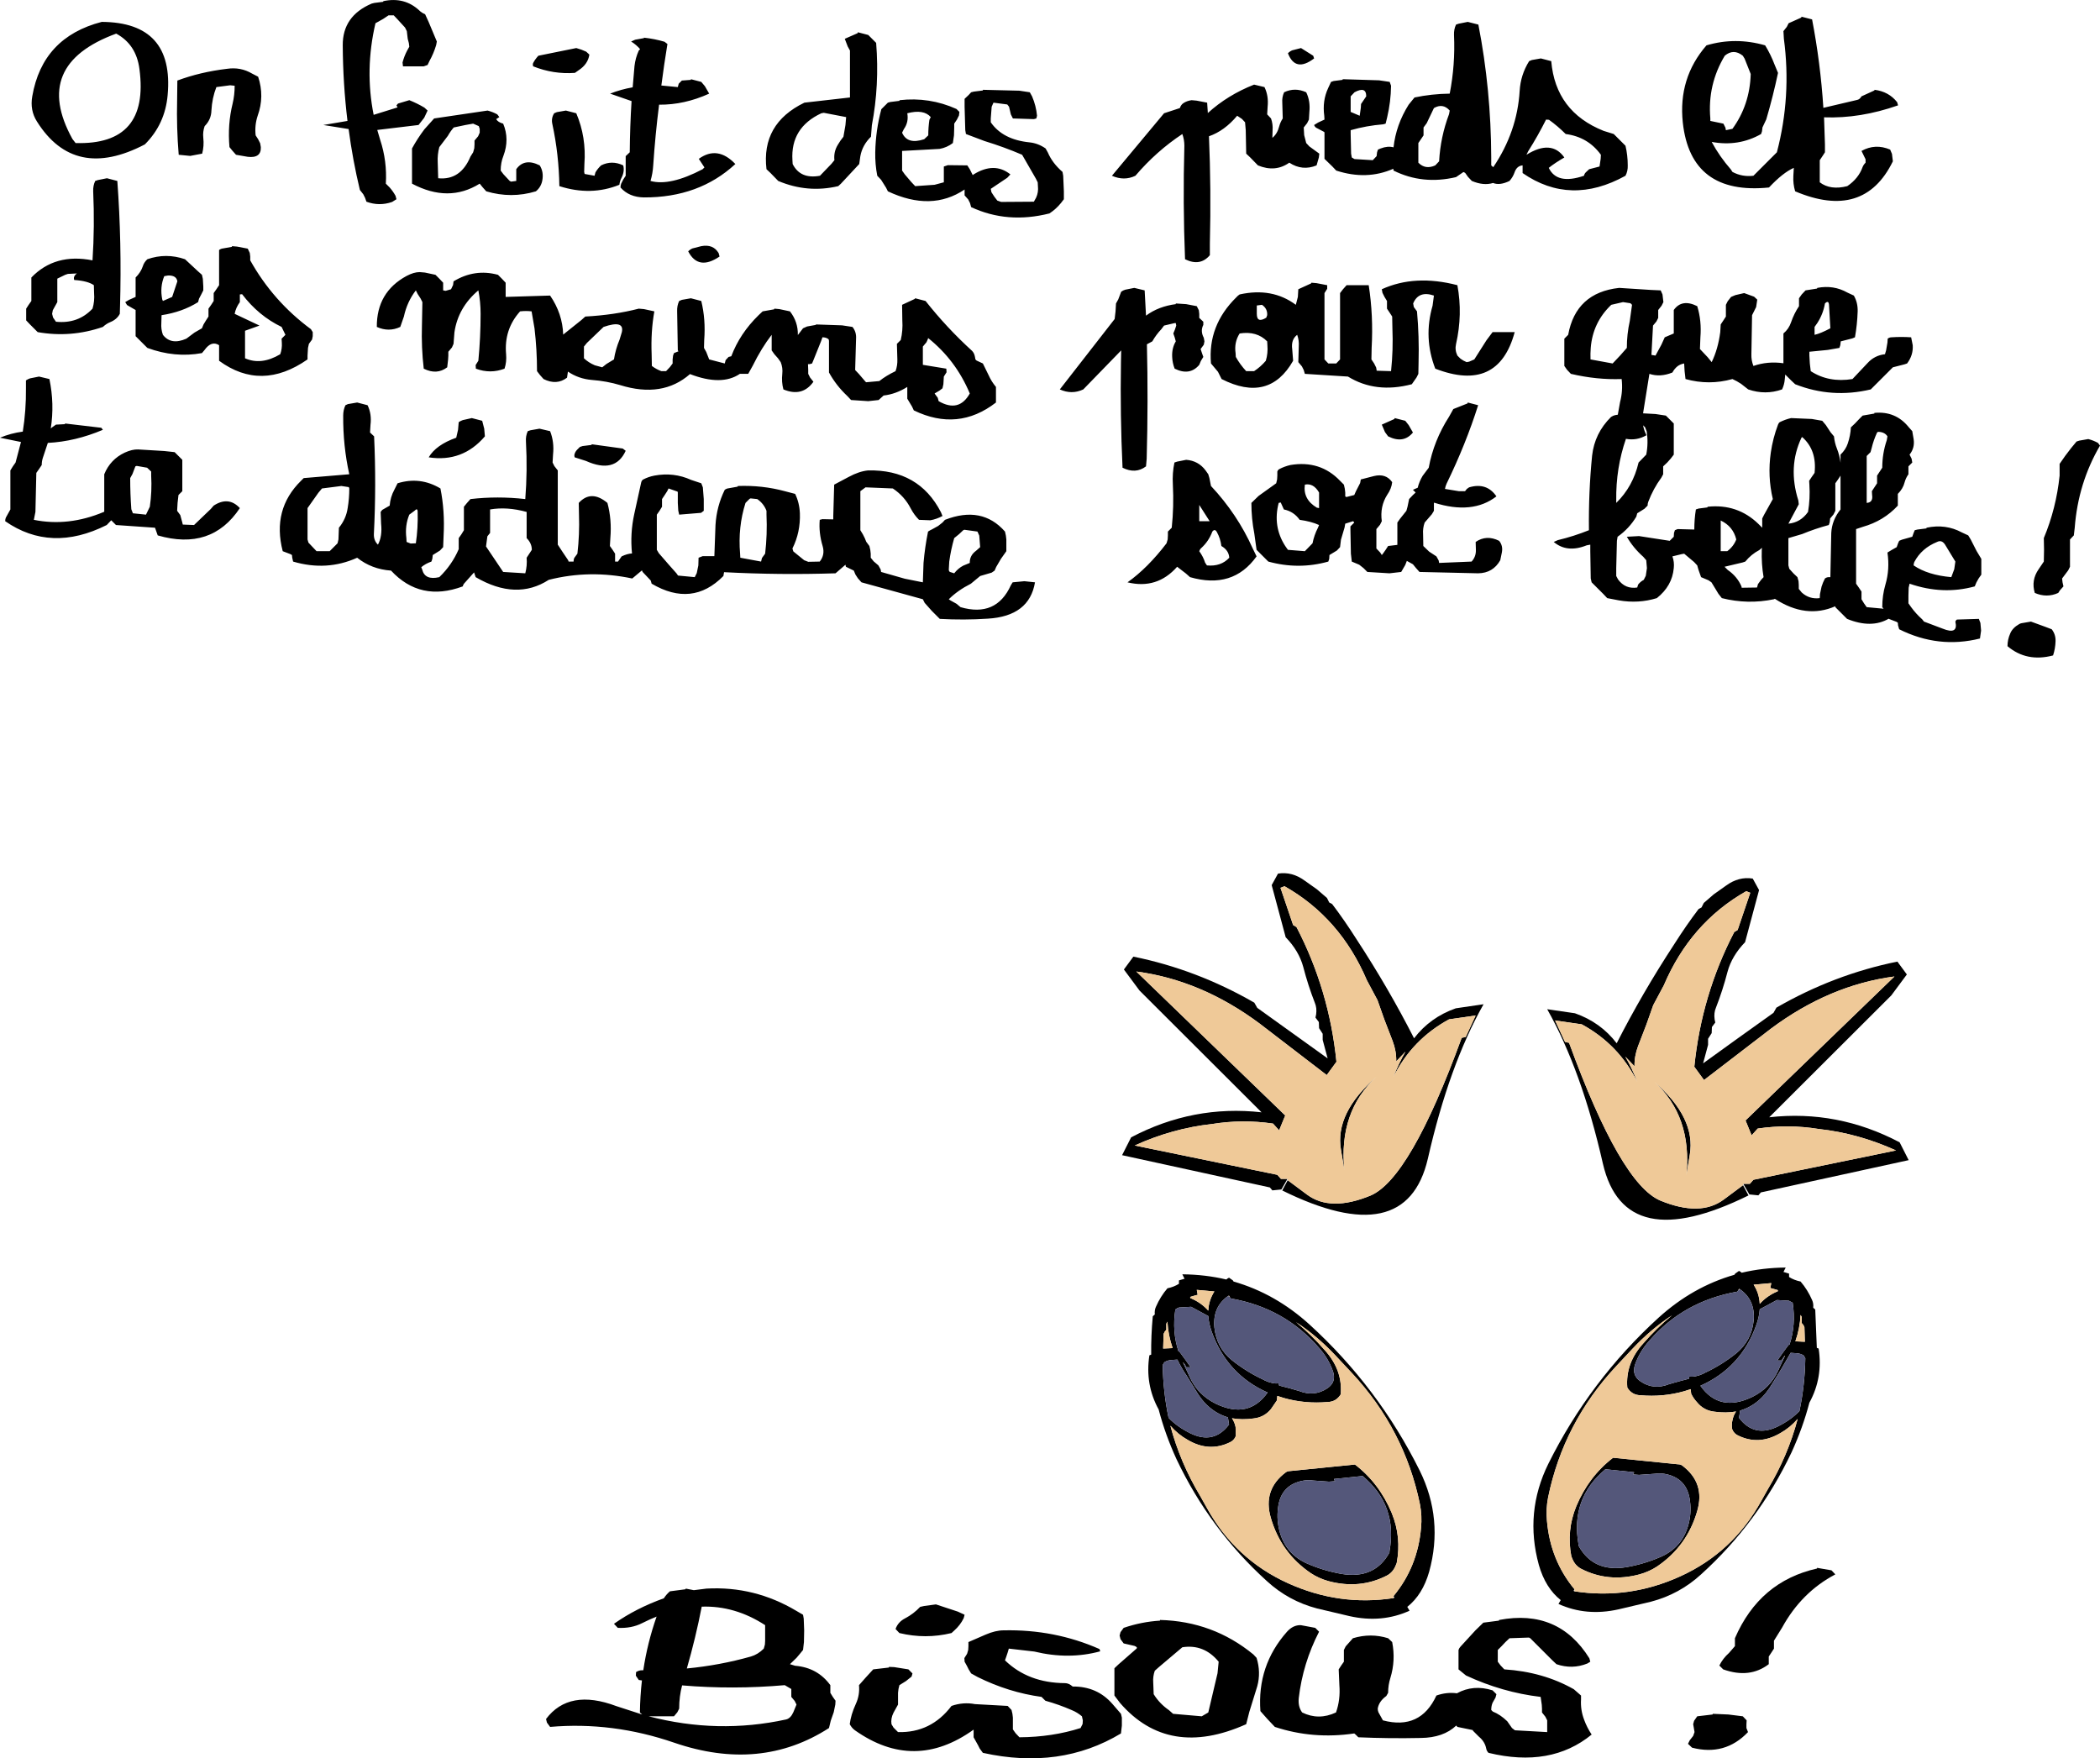
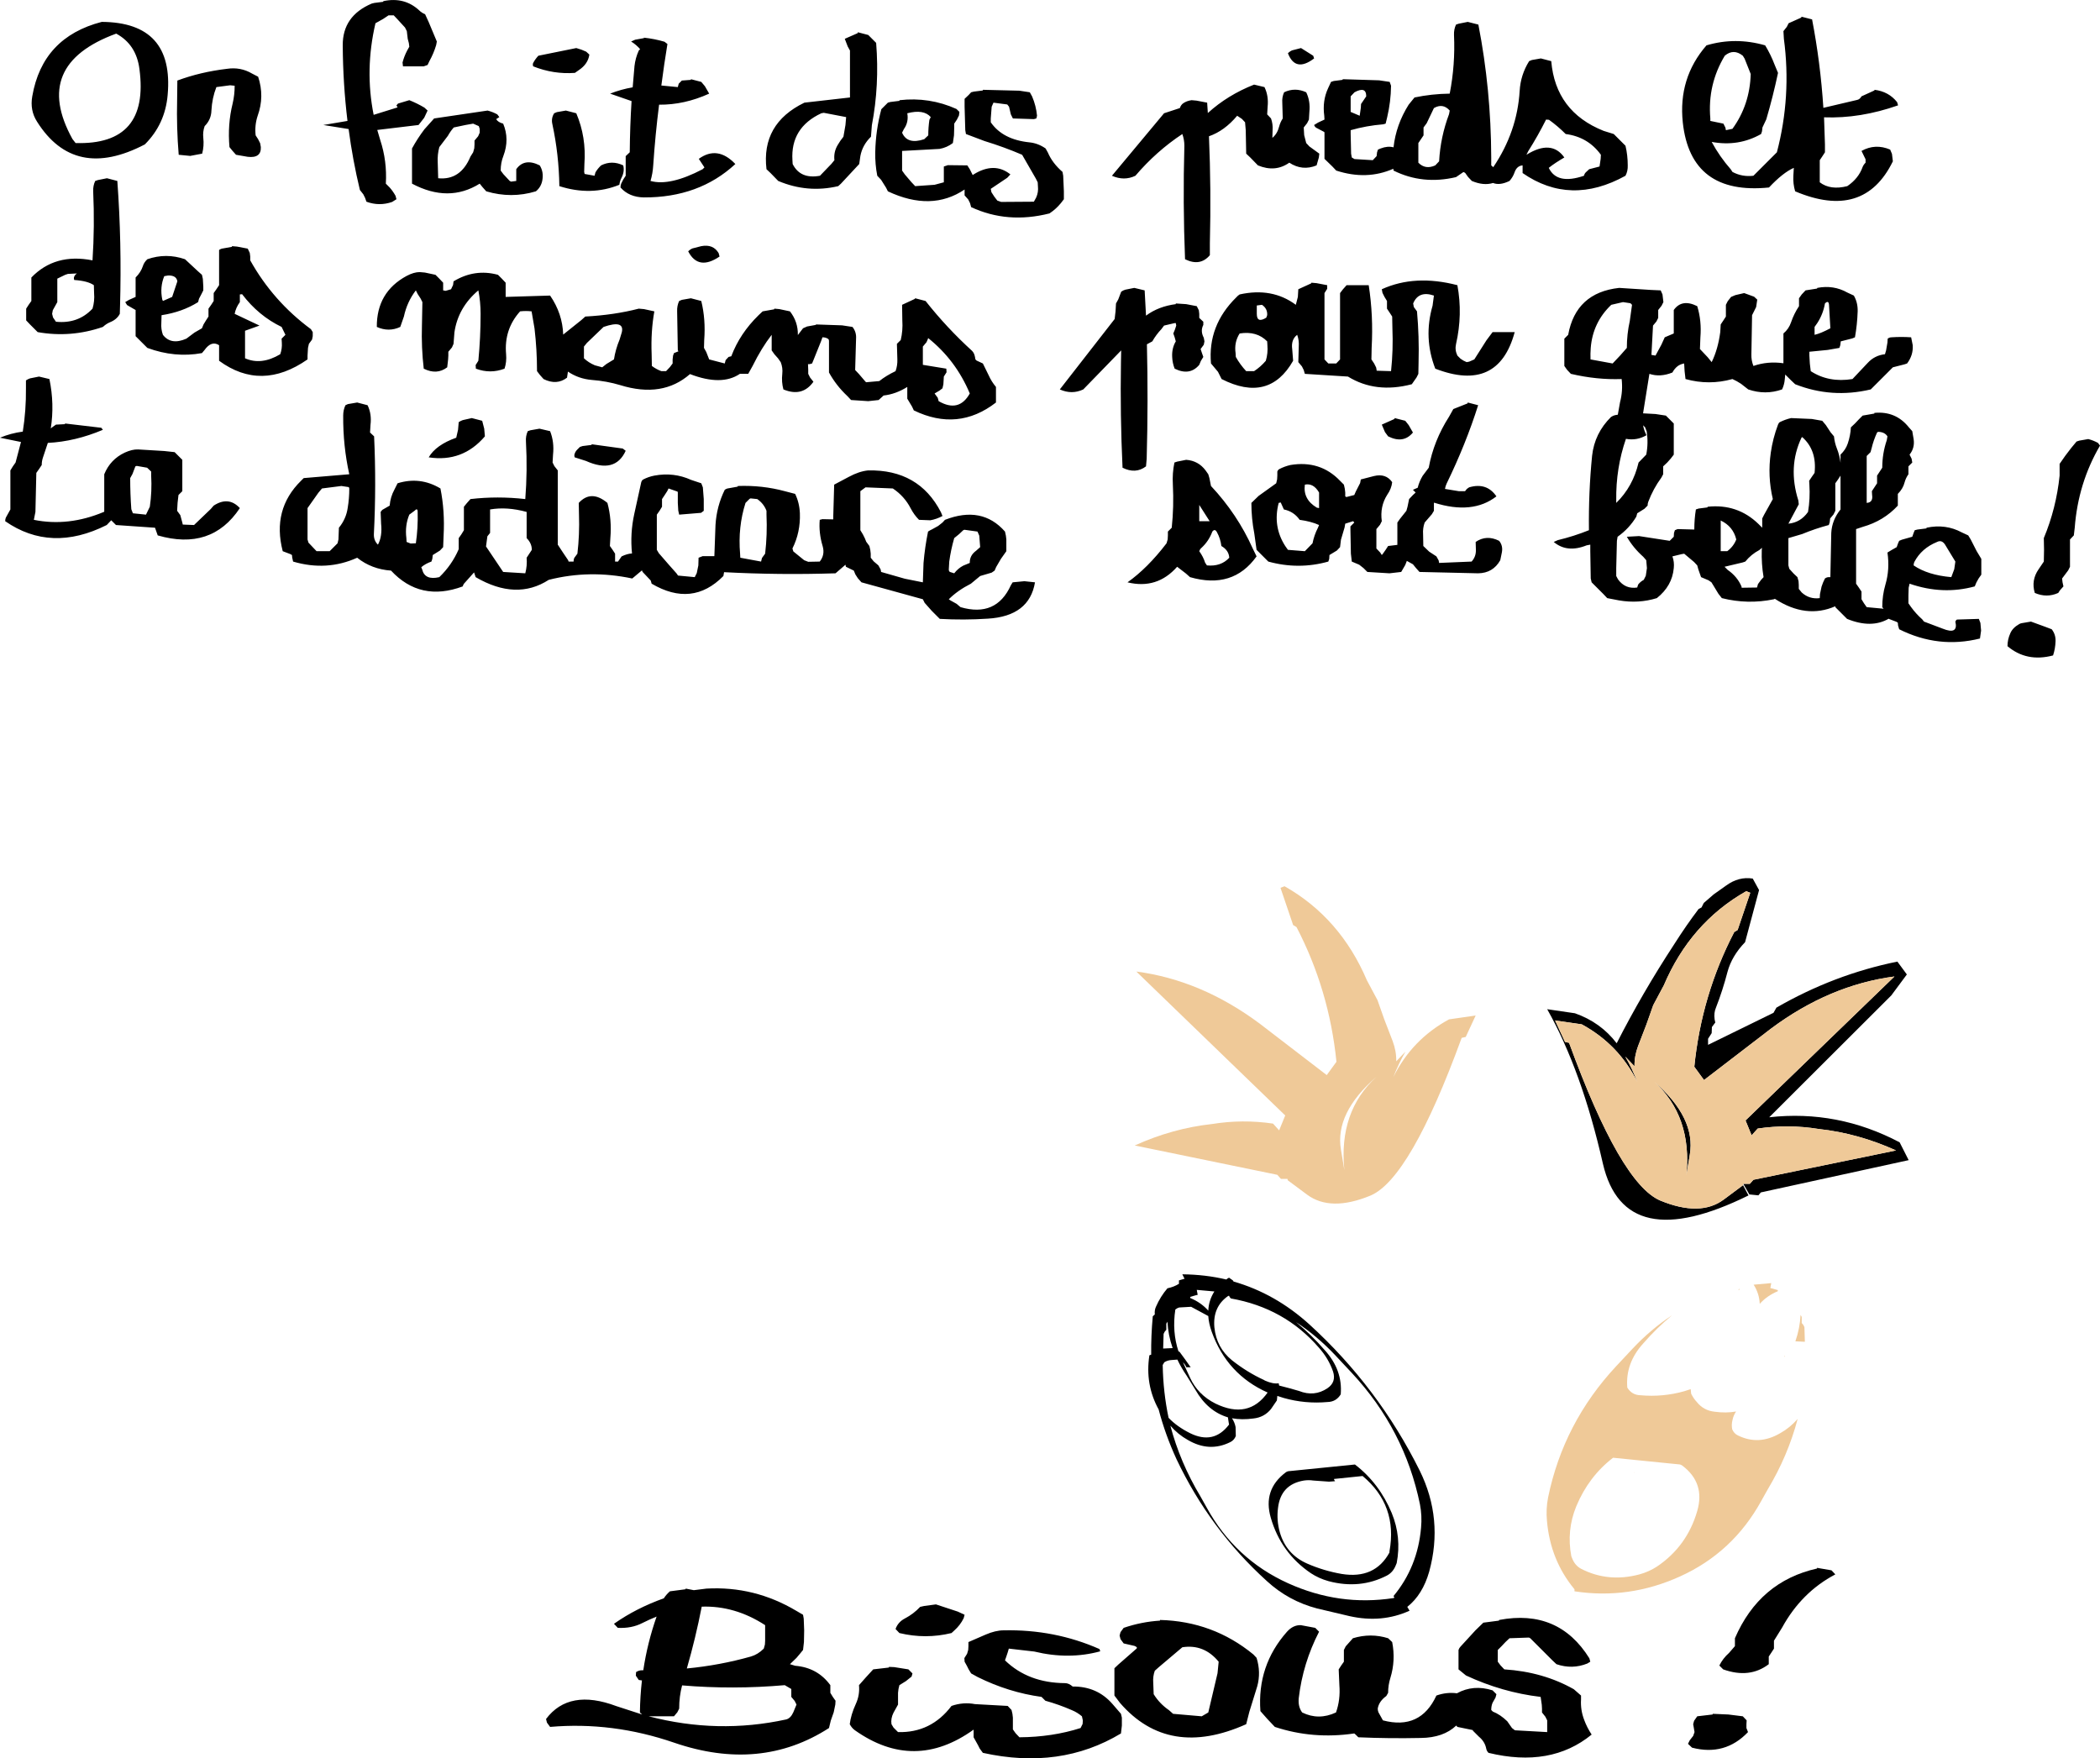
<svg xmlns="http://www.w3.org/2000/svg" height="389.65px" width="465.35px">
  <g transform="matrix(1.0, 0.0, 0.0, 1.0, -47.95, -32.1)">
-     <path d="M433.5 317.8 L433.3 317.75 433.15 318.05 432.9 318.35 Q421.0 320.45 413.4 329.25 411.25 331.65 410.25 334.55 409.5 336.9 411.5 338.25 414.4 340.2 417.8 338.85 L419.9 338.25 422.2 337.65 422.3 337.15 Q423.55 337.35 425.35 336.55 L425.6 336.4 Q429.3 334.7 432.65 332.05 436.1 329.25 436.55 324.75 436.95 320.2 433.5 317.8 M433.9 314.15 Q438.55 313.05 443.65 313.0 L443.15 314.0 443.25 314.0 444.4 314.35 444.4 314.75 444.4 315.1 Q445.5 315.8 446.95 316.1 448.5 317.9 449.5 320.2 449.85 320.95 449.75 321.9 L450.2 322.3 450.55 330.8 450.95 330.95 Q451.95 337.4 448.9 342.95 447.45 348.5 444.95 353.95 437.55 369.55 424.9 381.0 420.1 385.4 413.8 387.05 L406.6 388.75 Q399.45 390.35 393.3 387.55 L393.8 386.7 Q390.4 384.0 388.95 378.9 385.75 367.25 391.05 356.5 400.25 338.0 415.5 324.1 423.05 317.25 432.3 314.6 L432.45 314.35 433.3 313.75 Q433.65 313.9 433.9 314.15 M440.25 317.55 L440.45 316.45 436.55 316.8 Q437.8 318.75 437.9 321.05 439.5 319.25 441.9 318.25 L441.9 318.0 440.7 317.65 440.25 317.55 M443.3 332.75 L443.15 332.9 443.0 333.15 442.8 333.45 442.8 333.6 441.8 333.6 443.0 331.9 444.25 330.2 444.4 330.1 444.5 330.1 Q445.95 325.7 445.2 320.8 L444.35 320.35 441.7 320.2 437.9 322.25 Q437.8 323.85 437.15 325.7 433.75 335.2 424.75 339.2 429.0 345.2 436.3 341.65 440.2 339.7 441.95 335.9 L443.4 332.75 443.5 332.6 443.4 332.6 443.3 332.75 M447.2 323.95 L446.95 323.5 Q446.8 326.45 445.8 329.35 L447.9 329.45 447.8 326.2 447.55 325.7 447.2 325.3 447.2 324.45 447.2 323.95 M396.85 384.75 Q408.9 386.6 420.25 381.45 431.95 376.15 438.25 364.7 L439.65 362.2 Q444.15 354.7 446.3 346.55 444.6 348.5 442.45 349.7 437.7 352.5 433.05 350.2 432.2 349.8 431.8 348.85 431.6 347.85 431.85 346.85 432.05 345.8 432.65 344.9 430.45 345.3 427.9 344.95 425.5 344.7 424.0 342.85 423.2 342.0 422.7 340.95 L422.6 339.95 421.2 340.4 Q416.45 341.75 411.45 341.3 409.55 341.25 408.55 339.6 408.1 334.2 412.1 329.8 415.05 326.4 418.45 323.6 413.8 326.65 409.75 330.95 L406.1 334.85 Q394.4 347.4 391.0 363.95 390.5 366.5 390.75 369.15 391.5 377.85 396.85 384.3 L396.65 384.65 396.85 384.75 M410.0 358.55 L410.05 358.35 410.0 358.35 403.7 357.7 Q395.9 364.2 397.75 374.4 L397.75 374.65 Q401.0 380.6 408.35 379.4 412.35 378.7 416.0 377.1 420.65 375.05 422.05 370.15 422.8 367.5 422.45 364.8 421.85 359.55 416.7 358.7 415.65 358.55 414.65 358.7 L411.15 358.95 409.8 358.85 410.0 358.55 M405.4 355.15 L419.8 356.6 Q420.35 356.6 420.75 356.9 425.85 360.75 424.05 366.95 421.8 374.75 415.15 379.25 413.4 380.4 411.25 381.0 404.3 382.85 398.3 379.75 397.0 379.05 396.4 377.6 L396.15 377.0 Q395.05 371.25 397.25 365.9 400.0 359.3 405.4 355.15 M447.65 332.5 Q446.95 332.05 446.1 332.0 L444.75 331.9 442.7 335.45 440.75 338.6 Q438.05 343.35 433.55 344.7 L433.4 345.7 433.3 346.3 Q436.7 350.8 441.95 348.2 444.85 346.75 446.7 344.8 447.9 339.1 448.0 333.1 L447.65 332.5" fill="#000000" fill-rule="evenodd" stroke="none" />
    <path d="M433.15 318.05 L433.3 317.75 433.5 317.8 433.15 318.05 M440.25 317.55 L440.7 317.65 441.9 318.0 441.9 318.25 Q439.5 319.25 437.9 321.05 437.8 318.75 436.55 316.8 L440.45 316.45 440.25 317.55 M443.4 332.75 L443.3 332.75 443.4 332.6 443.5 332.6 443.4 332.75 M396.85 384.3 Q391.5 377.85 390.75 369.15 390.5 366.5 391.0 363.95 394.4 347.4 406.1 334.85 L409.75 330.95 Q413.8 326.65 418.45 323.6 415.05 326.4 412.1 329.8 408.1 334.2 408.55 339.6 409.55 341.25 411.45 341.3 416.45 341.75 421.2 340.4 L422.6 339.95 422.7 340.95 Q423.2 342.0 424.0 342.85 425.5 344.7 427.9 344.95 430.45 345.3 432.65 344.9 432.05 345.8 431.85 346.85 431.6 347.85 431.8 348.85 432.2 349.8 433.05 350.2 437.7 352.5 442.45 349.7 444.6 348.5 446.3 346.55 444.15 354.7 439.65 362.2 L438.25 364.7 Q431.95 376.15 420.25 381.45 408.9 386.6 396.85 384.75 L396.85 384.3 M447.2 323.95 L447.2 324.45 447.2 325.3 447.55 325.7 447.8 326.2 447.9 329.45 445.8 329.35 Q446.8 326.45 446.95 323.5 L447.2 323.95 M410.0 358.35 L410.05 358.35 410.0 358.55 410.0 358.35 M405.4 355.15 Q400.0 359.3 397.25 365.9 395.05 371.25 396.15 377.0 L396.4 377.6 Q397.0 379.05 398.3 379.75 404.3 382.85 411.25 381.0 413.4 380.4 415.15 379.25 421.8 374.75 424.05 366.95 425.85 360.75 420.75 356.9 420.35 356.6 419.8 356.6 L405.4 355.15" fill="#efc998" fill-rule="evenodd" stroke="none" />
-     <path d="M433.15 318.05 L433.5 317.8 Q436.95 320.2 436.55 324.75 436.1 329.25 432.65 332.05 429.3 334.7 425.6 336.4 L425.35 336.55 Q423.55 337.35 422.3 337.15 L422.2 337.65 419.9 338.25 417.8 338.85 Q414.4 340.2 411.5 338.25 409.5 336.9 410.25 334.55 411.25 331.65 413.4 329.25 421.0 320.45 432.9 318.35 L433.15 318.05 M443.4 332.75 L441.95 335.9 Q440.2 339.7 436.3 341.65 429.0 345.2 424.75 339.2 433.75 335.2 437.15 325.7 437.8 323.85 437.9 322.25 L441.7 320.2 444.35 320.35 445.2 320.8 Q445.95 325.7 444.5 330.1 L444.4 330.1 444.25 330.2 443.0 331.9 441.8 333.6 442.8 333.6 442.8 333.45 443.0 333.15 443.15 332.9 443.3 332.75 443.4 332.75 M410.0 358.35 L410.0 358.55 409.8 358.85 411.15 358.95 414.65 358.7 Q415.65 358.55 416.7 358.7 421.85 359.55 422.45 364.8 422.8 367.5 422.05 370.15 420.65 375.05 416.0 377.1 412.35 378.7 408.35 379.4 401.0 380.6 397.75 374.65 L397.75 374.4 Q395.9 364.2 403.7 357.7 L410.0 358.35 M447.65 332.5 L448.0 333.1 Q447.9 339.1 446.7 344.8 444.85 346.75 441.95 348.2 436.7 350.8 433.3 346.3 L433.4 345.7 433.55 344.7 Q438.05 343.35 440.75 338.6 L442.7 335.45 444.75 331.9 446.1 332.0 Q446.95 332.05 447.65 332.5" fill="#54577a" fill-rule="evenodd" stroke="none" />
-     <path d="M333.25 293.35 L331.9 295.7 329.9 295.9 329.35 295.25 296.6 288.1 298.6 284.15 Q312.35 276.9 327.5 278.6 L300.45 251.6 297.0 246.95 299.1 244.1 Q313.15 246.95 325.9 254.3 L326.55 255.45 342.15 266.65 341.05 262.55 341.05 261.2 340.25 259.95 340.2 258.6 339.45 257.6 339.6 256.9 Q339.8 255.45 339.3 254.3 337.8 250.45 336.75 246.4 335.8 242.85 332.85 239.8 L329.75 228.25 331.15 225.7 Q334.25 225.2 337.05 227.25 L339.8 229.2 342.0 231.1 342.5 232.1 343.15 232.45 Q345.85 236.0 348.55 240.25 355.65 251.1 361.3 262.2 364.85 257.55 370.55 255.55 L376.7 254.65 Q369.05 268.2 364.35 288.9 359.55 309.5 332.05 295.9 L332.1 295.9 333.3 293.65 337.6 296.85 Q342.8 300.7 351.65 297.05 360.45 293.3 371.85 262.1 L372.75 261.9 374.95 257.15 369.05 258.0 Q360.85 262.45 356.7 270.8 357.9 267.75 359.4 265.15 L357.35 267.3 Q357.4 265.05 356.55 262.8 L354.7 258.0 353.2 253.75 350.85 249.35 Q344.95 235.5 332.6 228.5 L331.7 228.85 334.5 237.1 335.25 237.55 Q342.5 251.5 344.1 267.4 L341.95 270.35 327.1 258.95 Q314.15 249.3 299.75 247.4 L332.75 279.3 331.4 282.6 330.05 281.1 Q323.25 280.1 316.5 281.2 307.8 282.15 299.4 285.95 L331.0 292.45 331.8 293.35 333.25 293.35 M345.85 291.4 L345.1 286.9 Q343.7 278.75 353.0 270.7 344.55 278.4 345.85 291.4" fill="#000000" fill-rule="evenodd" stroke="none" />
    <path d="M333.25 293.35 L331.8 293.35 331.0 292.45 299.4 285.95 Q307.8 282.15 316.5 281.2 323.25 280.1 330.05 281.1 L331.4 282.6 332.75 279.3 299.75 247.4 Q314.15 249.3 327.1 258.95 L341.95 270.35 344.1 267.4 Q342.5 251.5 335.25 237.55 L334.5 237.1 331.7 228.85 332.6 228.5 Q344.95 235.5 350.85 249.35 L353.2 253.75 354.7 258.0 356.55 262.8 Q357.4 265.05 357.35 267.3 L359.4 265.15 Q357.9 267.75 356.7 270.8 360.85 262.45 369.05 258.0 L374.95 257.15 372.75 261.9 371.85 262.1 Q360.45 293.3 351.65 297.05 342.8 300.7 337.6 296.85 L333.3 293.65 333.25 293.35 M345.85 291.4 Q344.55 278.4 353.0 270.7 343.7 278.75 345.1 286.9 L345.85 291.4" fill="#efc998" fill-rule="evenodd" stroke="none" />
    <path d="M319.7 315.65 Q315.05 314.55 309.95 314.5 L310.45 315.5 310.35 315.5 309.2 315.85 309.2 316.25 309.2 316.6 Q308.1 317.3 306.65 317.6 305.1 319.4 304.1 321.7 303.75 322.45 303.85 323.4 L303.4 323.8 Q303.0 328.15 303.05 332.3 L302.65 332.45 Q301.65 338.9 304.7 344.45 306.15 350.0 308.65 355.45 316.05 371.05 328.7 382.5 333.5 386.9 339.8 388.55 L347.0 390.25 Q354.15 391.85 360.3 389.05 L359.8 388.2 Q363.2 385.5 364.65 380.4 367.85 368.75 362.55 358.0 353.35 339.5 338.1 325.6 330.55 318.75 321.3 316.1 L321.15 315.85 320.3 315.25 Q319.95 315.4 319.7 315.65 M320.45 319.55 L320.7 319.85 Q332.6 321.95 340.2 330.75 342.35 333.15 343.35 336.05 344.1 338.4 342.1 339.75 339.2 341.7 335.8 340.35 L333.7 339.75 331.4 339.15 331.3 338.65 Q330.05 338.85 328.25 338.05 L328.0 337.9 Q324.3 336.2 320.95 333.55 317.5 330.75 317.05 326.25 316.65 321.7 320.1 319.3 L320.3 319.25 320.45 319.55 M313.35 319.05 L313.15 317.95 317.05 318.3 Q315.8 320.25 315.7 322.55 314.1 320.75 311.7 319.75 L311.7 319.5 312.9 319.15 313.35 319.05 M310.3 334.25 L310.45 334.4 310.6 334.65 310.8 334.95 310.8 335.1 311.8 335.1 310.6 333.4 309.35 331.7 309.2 331.6 309.1 331.6 Q307.65 327.2 308.4 322.3 308.85 321.95 309.25 321.85 L311.9 321.7 315.7 323.75 Q315.8 325.35 316.45 327.2 319.85 336.7 328.85 340.7 324.6 346.7 317.3 343.15 313.4 341.2 311.65 337.4 L310.2 334.25 310.1 334.1 310.2 334.1 310.3 334.25 M306.4 325.45 L306.65 325.0 Q306.8 327.95 307.8 330.85 L305.7 330.95 305.8 327.7 306.05 327.2 306.4 326.8 306.4 325.95 306.4 325.45 M356.75 386.25 Q344.7 388.1 333.35 382.95 321.65 377.65 315.35 366.2 L313.95 363.7 Q309.45 356.2 307.3 348.05 309.0 350.0 311.15 351.2 315.9 354.0 320.55 351.7 321.4 351.3 321.8 350.35 L321.75 348.35 Q321.55 347.3 320.95 346.4 323.15 346.8 325.7 346.45 328.1 346.2 329.6 344.35 L330.9 342.45 331.0 341.45 332.4 341.9 Q337.15 343.25 342.15 342.8 344.05 342.75 345.05 341.1 345.5 335.7 341.5 331.3 338.55 327.9 335.15 325.1 339.8 328.15 343.85 332.45 L347.5 336.35 Q359.2 348.9 362.6 365.45 363.1 368.0 362.85 370.65 362.1 379.35 356.75 385.8 L356.95 386.15 356.75 386.25 M343.6 359.85 L349.9 359.2 Q357.7 365.7 355.85 375.9 L355.85 376.15 Q352.6 382.1 345.25 380.9 341.25 380.2 337.6 378.6 332.95 376.55 331.55 371.65 330.8 369.0 331.15 366.3 331.75 361.05 336.9 360.2 337.95 360.05 338.95 360.2 L342.45 360.45 343.8 360.35 343.6 360.05 343.55 359.85 343.6 359.85 M348.2 356.65 L333.8 358.1 Q333.25 358.1 332.85 358.4 327.75 362.25 329.55 368.45 331.8 376.25 338.45 380.75 340.2 381.9 342.35 382.5 349.3 384.35 355.3 381.25 356.6 380.55 357.2 379.1 L357.45 378.5 Q358.55 372.75 356.35 367.4 353.6 360.8 348.2 356.65 M305.95 334.0 Q306.65 333.55 307.5 333.5 L308.85 333.4 Q309.7 335.2 310.9 336.95 L312.85 340.1 Q315.55 344.85 320.05 346.2 L320.2 347.2 320.3 347.8 Q316.9 352.3 311.65 349.7 308.75 348.25 306.9 346.3 305.7 340.6 305.6 334.6 L305.95 334.0" fill="#000000" fill-rule="evenodd" stroke="none" />
-     <path d="M320.1 319.3 L320.45 319.55 320.3 319.25 320.1 319.3 M313.35 319.05 L312.9 319.15 311.7 319.5 311.7 319.75 Q314.1 320.75 315.7 322.55 315.8 320.25 317.05 318.3 L313.15 317.95 313.35 319.05 M310.2 334.25 L310.3 334.25 310.2 334.1 310.1 334.1 310.2 334.25 M356.75 385.8 Q362.1 379.35 362.85 370.65 363.1 368.0 362.6 365.45 359.2 348.9 347.5 336.35 L343.85 332.45 Q339.8 328.15 335.15 325.1 338.55 327.9 341.5 331.3 345.5 335.7 345.05 341.1 344.05 342.75 342.15 342.8 337.15 343.25 332.4 341.9 L331.0 341.45 330.9 342.45 329.6 344.35 Q328.1 346.2 325.7 346.45 323.15 346.8 320.95 346.4 321.55 347.3 321.75 348.35 L321.8 350.35 Q321.4 351.3 320.55 351.7 315.9 354.0 311.15 351.2 309.0 350.0 307.3 348.05 309.45 356.2 313.95 363.7 L315.35 366.2 Q321.65 377.65 333.35 382.95 344.7 388.1 356.75 386.25 L356.75 385.8 M306.4 325.45 L306.4 325.95 306.4 326.8 306.05 327.2 305.8 327.7 305.7 330.95 307.8 330.85 Q306.8 327.95 306.65 325.0 L306.4 325.45 M343.6 360.05 L343.6 359.85 343.55 359.85 343.6 360.05 M348.2 356.65 Q353.6 360.8 356.35 367.4 358.55 372.75 357.45 378.5 L357.2 379.1 Q356.6 380.55 355.3 381.25 349.3 384.35 342.35 382.5 340.2 381.9 338.45 380.75 331.8 376.25 329.55 368.45 327.75 362.25 332.85 358.4 333.25 358.1 333.8 358.1 L348.2 356.65" fill="#efc998" fill-rule="evenodd" stroke="none" />
-     <path d="M320.1 319.3 Q316.65 321.7 317.05 326.25 317.5 330.75 320.95 333.55 324.3 336.2 328.0 337.9 L328.25 338.05 Q330.05 338.85 331.3 338.65 L331.4 339.15 333.7 339.75 335.8 340.35 Q339.2 341.7 342.1 339.75 344.1 338.4 343.35 336.05 342.35 333.15 340.2 330.75 332.6 321.95 320.7 319.85 L320.45 319.55 320.1 319.3 M310.2 334.25 L311.65 337.4 Q313.4 341.2 317.3 343.15 324.6 346.7 328.85 340.7 319.85 336.7 316.45 327.2 315.8 325.35 315.7 323.75 L311.9 321.7 309.25 321.85 Q308.85 321.95 308.4 322.3 307.65 327.2 309.1 331.6 L309.2 331.6 309.35 331.7 310.6 333.4 311.8 335.1 310.8 335.1 310.8 334.95 310.6 334.65 310.45 334.4 310.3 334.25 310.2 334.25 M343.6 360.05 L343.8 360.35 342.45 360.45 338.95 360.2 Q337.95 360.05 336.9 360.2 331.75 361.05 331.15 366.3 330.8 369.0 331.55 371.65 332.95 376.55 337.6 378.6 341.25 380.2 345.25 380.9 352.6 382.1 355.85 376.15 L355.85 375.9 Q357.7 365.7 349.9 359.2 L343.6 359.85 343.6 360.05 M305.95 334.0 L305.6 334.6 Q305.7 340.6 306.9 346.3 308.75 348.25 311.65 349.7 316.9 352.3 320.3 347.8 L320.2 347.2 320.05 346.2 Q315.55 344.85 312.85 340.1 L310.9 336.95 Q309.7 335.2 308.85 333.4 L307.5 333.5 Q306.65 333.55 305.95 334.0" fill="#54577a" fill-rule="evenodd" stroke="none" />
-     <path d="M434.25 294.45 L435.6 296.8 437.6 297.0 438.15 296.35 470.9 289.2 468.9 285.25 Q455.15 278.0 440.0 279.7 L467.05 252.7 470.5 248.05 468.4 245.2 Q454.35 248.05 441.6 255.4 L440.95 256.55 Q433.15 262.1 425.35 267.75 L426.45 263.65 426.45 262.3 427.25 261.05 427.3 259.7 428.05 258.7 427.9 258.0 Q427.7 256.55 428.2 255.4 429.7 251.55 430.75 247.5 431.7 243.95 434.65 240.9 L437.75 229.35 436.35 226.8 Q433.25 226.3 430.45 228.35 L427.7 230.3 425.5 232.2 425.0 233.2 424.35 233.55 Q421.65 237.1 418.95 241.35 411.85 252.2 406.2 263.3 402.65 258.65 396.95 256.65 L390.8 255.75 Q398.45 269.3 403.15 290.0 407.95 310.6 435.45 297.0 L435.4 297.0 434.2 294.75 429.9 297.95 Q424.7 301.8 415.85 298.15 407.05 294.4 395.65 263.2 L394.75 263.0 392.55 258.25 398.45 259.1 Q406.65 263.55 410.8 271.9 409.6 268.85 408.1 266.25 L410.15 268.4 Q410.1 266.15 410.95 263.9 L412.8 259.1 414.3 254.85 416.65 250.45 Q422.55 236.6 434.9 229.6 L435.8 229.95 433.0 238.2 432.25 238.65 Q425.0 252.6 423.4 268.5 L425.55 271.45 440.4 260.05 Q453.35 250.4 467.75 248.5 L434.75 280.4 436.1 283.7 437.45 282.2 Q444.25 281.2 451.0 282.3 459.7 283.25 468.1 287.05 L436.5 293.55 435.7 294.45 434.25 294.45 M421.65 292.5 L422.4 288.0 Q423.8 279.85 414.5 271.8 422.95 279.5 421.65 292.5" fill="#000000" fill-rule="evenodd" stroke="none" />
+     <path d="M434.25 294.45 L435.6 296.8 437.6 297.0 438.15 296.35 470.9 289.2 468.9 285.25 Q455.15 278.0 440.0 279.7 L467.05 252.7 470.5 248.05 468.4 245.2 Q454.35 248.05 441.6 255.4 L440.95 256.55 L426.45 263.65 426.45 262.3 427.25 261.05 427.3 259.7 428.05 258.7 427.9 258.0 Q427.7 256.55 428.2 255.4 429.7 251.55 430.75 247.5 431.7 243.95 434.65 240.9 L437.75 229.35 436.35 226.8 Q433.25 226.3 430.45 228.35 L427.7 230.3 425.5 232.2 425.0 233.2 424.35 233.55 Q421.65 237.1 418.95 241.35 411.85 252.2 406.2 263.3 402.65 258.65 396.95 256.65 L390.8 255.75 Q398.45 269.3 403.15 290.0 407.95 310.6 435.45 297.0 L435.4 297.0 434.2 294.75 429.9 297.95 Q424.7 301.8 415.85 298.15 407.05 294.4 395.65 263.2 L394.75 263.0 392.55 258.25 398.45 259.1 Q406.65 263.55 410.8 271.9 409.6 268.85 408.1 266.25 L410.15 268.4 Q410.1 266.15 410.95 263.9 L412.8 259.1 414.3 254.85 416.65 250.45 Q422.55 236.6 434.9 229.6 L435.8 229.95 433.0 238.2 432.25 238.65 Q425.0 252.6 423.4 268.5 L425.55 271.45 440.4 260.05 Q453.35 250.4 467.75 248.5 L434.75 280.4 436.1 283.7 437.45 282.2 Q444.25 281.2 451.0 282.3 459.7 283.25 468.1 287.05 L436.5 293.55 435.7 294.45 434.25 294.45 M421.65 292.5 L422.4 288.0 Q423.8 279.85 414.5 271.8 422.95 279.5 421.65 292.5" fill="#000000" fill-rule="evenodd" stroke="none" />
    <path d="M434.25 294.45 L435.7 294.45 436.5 293.55 468.1 287.05 Q459.7 283.25 451.0 282.3 444.25 281.2 437.45 282.2 L436.1 283.7 434.75 280.4 467.75 248.5 Q453.35 250.4 440.4 260.05 L425.55 271.45 423.4 268.5 Q425.0 252.6 432.25 238.65 L433.0 238.2 435.8 229.95 434.9 229.6 Q422.55 236.6 416.65 250.45 L414.3 254.85 412.8 259.1 410.95 263.9 Q410.1 266.15 410.15 268.4 L408.1 266.25 Q409.6 268.85 410.8 271.9 406.65 263.55 398.45 259.1 L392.55 258.25 394.75 263.0 395.65 263.2 Q407.05 294.4 415.85 298.15 424.7 301.8 429.9 297.95 L434.2 294.75 434.25 294.45 M421.65 292.5 Q422.95 279.5 414.5 271.8 423.8 279.85 422.4 288.0 L421.65 292.5" fill="#efc998" fill-rule="evenodd" stroke="none" />
    <path d="M512.85 130.25 L513.3 130.85 Q508.45 139.15 507.7 149.05 L507.5 150.75 506.65 151.65 506.65 155.1 506.65 157.7 506.25 158.5 504.9 160.3 505.0 161.15 505.2 162.05 504.4 162.95 504.05 163.5 Q501.5 164.65 498.85 163.5 498.0 160.7 499.7 158.25 L500.85 156.55 500.9 153.95 500.85 151.35 Q503.6 144.75 504.35 137.5 L504.35 134.9 Q505.55 133.1 506.9 131.4 L508.1 129.95 508.7 129.75 510.7 129.4 Q511.85 129.7 512.85 130.25 M487.0 156.85 L487.0 158.55 487.0 159.45 486.4 160.3 485.9 161.2 485.55 162.05 Q478.45 164.0 471.1 161.45 L470.9 162.35 470.85 164.05 470.85 165.8 471.45 166.65 Q472.5 168.1 473.9 169.35 L474.3 169.85 478.4 171.4 Q481.95 172.85 481.25 169.85 481.35 169.55 481.6 169.4 L486.45 169.25 486.8 170.15 486.95 171.85 486.7 173.6 Q477.5 175.9 468.8 171.55 L468.55 170.7 468.5 170.1 468.2 169.9 466.5 169.25 466.5 169.2 Q462.65 171.45 457.25 169.25 L456.4 168.4 455.5 167.5 454.65 166.65 454.65 166.45 Q448.15 169.3 441.25 164.8 L441.05 164.9 Q435.25 166.1 429.5 164.65 L428.75 163.7 427.75 162.05 427.2 161.15 426.55 160.7 424.9 160.0 424.6 159.15 424.3 158.3 424.05 157.4 423.35 156.65 421.15 154.8 421.2 154.8 420.6 154.9 418.55 155.4 Q419.0 156.65 418.85 158.0 418.5 161.95 415.1 164.65 411.05 165.9 406.7 165.15 L404.1 164.65 403.25 163.75 400.65 161.15 400.45 160.3 400.35 154.25 400.35 152.8 399.55 152.95 Q395.2 154.7 392.25 152.2 L393.15 151.8 Q396.7 150.95 400.05 149.6 399.95 141.15 400.75 133.1 401.3 128.1 404.95 124.5 405.4 124.2 405.85 124.1 L406.45 124.0 406.95 121.2 Q407.6 118.75 407.3 116.1 401.8 116.3 396.05 114.95 L395.2 114.05 394.6 113.2 394.6 109.75 394.6 107.15 395.45 106.3 Q397.15 96.95 406.75 95.9 L413.75 96.35 415.95 96.45 416.35 97.35 416.55 99.05 416.15 99.85 415.4 100.8 415.4 101.65 415.4 102.55 415.0 103.35 414.25 104.25 413.9 110.75 414.8 110.9 416.1 108.5 416.85 106.85 418.85 106.0 418.85 102.55 418.85 100.8 Q420.65 98.25 424.05 99.95 425.05 103.2 424.75 106.85 L424.65 109.45 426.35 111.25 427.25 112.35 Q428.65 109.5 429.15 105.7 L429.25 104.0 429.85 103.1 430.4 102.25 430.4 101.4 430.4 99.65 430.8 98.85 431.55 97.9 432.5 97.5 434.45 97.05 436.65 97.85 437.35 98.5 437.1 100.15 436.2 101.95 436.05 110.6 Q436.0 111.95 436.5 113.2 439.65 112.1 443.15 112.6 L443.15 111.2 443.15 106.0 Q444.35 105.0 444.85 103.5 445.5 101.6 446.6 99.95 L446.6 99.05 446.6 98.2 447.2 97.35 448.05 96.45 450.6 96.05 450.65 95.9 Q454.25 95.2 457.35 96.95 L458.75 97.6 Q459.65 99.15 459.6 101.1 459.5 104.05 459.0 106.85 L458.4 107.1 455.85 107.75 455.75 108.6 455.55 109.2 452.95 109.65 448.9 110.05 448.9 110.9 449.0 112.65 449.2 114.35 Q453.2 116.95 458.45 116.1 L461.8 112.55 Q463.35 110.85 465.65 110.6 L465.9 109.75 466.2 108.0 466.25 107.15 Q466.65 106.85 467.1 106.85 469.25 106.7 471.45 106.85 L471.8 108.6 Q471.95 110.8 470.55 112.65 L469.95 112.85 467.4 113.5 464.8 116.1 462.5 118.4 Q453.85 120.45 445.75 117.25 L444.85 116.4 443.55 115.1 443.45 116.15 Q443.35 117.35 442.85 118.4 439.15 119.7 435.35 118.4 L433.75 117.15 Q432.85 116.55 431.85 116.1 426.65 117.55 421.45 116.1 L421.25 114.35 421.15 112.65 Q420.3 112.8 419.7 113.25 419.0 113.8 418.55 114.65 415.85 115.75 413.45 114.95 L412.1 123.35 412.05 123.7 414.8 123.85 417.1 124.2 417.95 125.05 418.85 125.95 418.85 126.8 418.85 131.15 418.85 132.85 418.2 133.7 417.4 134.6 416.5 135.45 416.5 136.35 416.5 137.2 416.1 137.95 Q414.3 140.4 413.2 143.3 413.05 143.7 413.05 144.15 L412.35 144.85 410.75 145.85 410.55 146.6 Q408.95 149.25 406.4 151.05 L406.25 151.95 406.1 158.0 406.1 159.75 406.5 160.5 Q408.1 162.7 410.75 162.3 L410.95 161.65 Q411.45 161.0 412.2 160.6 L412.65 159.7 412.9 158.0 412.75 156.25 412.1 155.5 Q409.85 153.5 408.45 151.05 L411.15 150.9 417.95 151.95 418.85 151.05 418.9 150.2 419.1 149.6 419.7 149.35 423.4 149.45 Q423.4 147.15 423.75 145.0 L424.35 144.8 426.3 144.55 426.35 144.4 Q432.95 143.7 437.6 148.2 L438.45 149.05 438.45 147.0 438.85 146.2 440.3 143.6 440.8 142.7 Q439.6 137.65 440.35 132.4 440.8 129.25 441.95 126.2 442.1 125.8 442.35 125.65 443.55 125.05 444.85 124.75 L449.45 124.95 451.75 125.35 452.55 126.3 453.6 127.9 454.35 128.8 Q454.5 130.25 455.0 131.5 455.6 133.0 455.8 134.65 L455.8 132.85 Q456.95 131.75 457.4 130.4 458.0 128.65 458.1 126.8 L459.0 125.95 459.85 125.05 460.7 124.2 463.3 123.75 463.3 123.6 Q468.0 123.15 470.9 126.75 L471.7 127.65 472.0 129.4 Q472.3 131.35 471.1 132.85 L471.55 133.75 471.7 134.6 470.85 135.45 470.85 136.35 470.85 137.2 Q470.25 138.05 470.0 139.0 469.65 140.4 468.5 141.55 L468.5 142.4 468.5 143.25 468.5 144.15 Q465.35 147.55 460.75 148.85 L459.25 149.35 459.25 156.25 459.25 161.45 459.85 162.3 460.45 163.2 460.45 164.05 460.45 164.9 461.0 165.8 461.6 166.65 465.35 167.0 465.05 166.65 Q465.05 164.05 465.75 161.65 466.75 158.25 466.2 154.55 L467.1 154.0 468.25 153.35 468.55 152.5 468.8 151.95 469.4 151.7 471.7 151.05 472.0 150.2 472.25 149.6 472.85 149.45 474.85 149.2 474.85 149.05 Q479.1 148.15 482.7 150.1 L484.1 150.75 484.65 151.65 485.95 154.2 487.0 155.95 487.0 156.85 M495.95 170.2 L498.0 169.85 501.15 171.0 502.6 171.55 Q503.5 172.7 503.45 174.2 503.4 175.85 502.9 177.35 497.05 178.9 492.8 175.3 492.8 173.85 493.4 172.5 493.9 171.25 495.4 170.4 495.65 170.25 495.95 170.2 M449.5 36.4 Q451.35 46.0 452.0 56.0 L459.45 54.25 Q460.05 54.15 460.45 53.45 L463.3 52.15 463.35 52.0 Q466.5 52.4 468.35 54.75 L468.55 55.45 Q460.15 58.4 452.15 58.1 L452.35 64.1 452.35 65.85 451.8 66.7 451.2 67.6 451.2 70.2 451.2 72.5 Q453.55 74.3 457.3 73.35 459.8 71.65 460.7 69.1 460.9 68.6 461.35 68.15 L461.35 67.4 460.45 65.55 Q463.5 63.85 466.8 65.25 L467.2 66.2 467.4 67.85 Q461.0 80.95 445.75 74.5 445.25 72.85 445.35 71.05 L445.45 69.3 Q443.05 70.35 439.95 73.65 422.6 75.4 420.85 59.25 419.8 49.4 426.1 42.15 432.5 40.25 439.1 42.15 440.35 44.2 441.2 46.45 L441.95 48.25 Q440.85 53.45 439.35 58.55 L438.5 60.35 438.4 61.2 438.2 61.8 Q433.2 64.65 427.25 63.55 429.0 66.8 431.5 69.65 L431.85 70.2 Q434.0 71.35 436.5 71.05 L441.7 65.85 Q444.95 53.45 443.25 40.7 L443.15 39.0 443.9 38.05 444.3 37.25 447.1 36.0 447.15 35.8 449.5 36.4 M434.15 44.45 Q432.1 42.8 430.15 44.45 426.3 50.85 426.95 58.35 L426.95 58.9 429.85 59.5 430.3 60.4 430.4 60.95 431.85 60.65 Q435.7 55.35 435.9 48.5 L434.55 45.1 434.15 44.45 M408.15 71.05 Q395.95 77.8 385.35 70.45 L385.35 69.6 385.35 68.75 Q384.05 68.85 383.55 70.35 383.2 71.35 382.45 72.2 380.3 73.25 378.8 72.65 376.7 73.3 374.1 72.2 L373.25 71.3 372.65 70.45 Q372.35 70.2 372.2 70.25 L370.6 71.35 Q363.2 73.1 356.75 69.9 L356.7 69.5 Q350.8 72.1 344.05 69.9 L343.2 69.0 341.45 67.3 341.45 66.4 341.45 62.95 341.45 61.5 341.4 61.35 339.6 60.4 Q339.3 60.2 339.15 59.8 L340.05 59.25 341.45 58.6 341.4 57.75 Q340.95 54.45 342.25 51.65 L342.9 50.25 343.5 50.05 345.45 49.8 345.5 49.65 353.55 49.9 355.9 50.25 356.2 51.1 Q356.15 54.65 355.35 58.05 L355.0 59.5 354.45 59.65 Q350.75 59.95 347.25 60.95 L347.25 61.8 347.35 66.15 347.5 67.0 348.1 67.35 352.15 67.6 353.0 66.7 353.1 65.85 353.3 65.25 353.9 65.0 Q355.45 64.4 356.75 64.75 357.3 59.75 360.1 55.3 L361.4 53.7 Q365.2 52.9 369.2 52.85 370.45 46.45 370.15 39.85 370.1 38.6 370.6 37.55 L371.2 37.35 373.2 36.95 375.55 37.55 Q378.35 51.9 378.4 67.0 L378.4 68.75 378.85 69.15 Q384.15 61.3 384.7 52.25 384.9 48.7 386.8 45.65 L387.4 45.4 389.4 45.05 391.7 45.65 Q392.65 56.85 403.3 61.1 L405.55 61.8 407.3 63.55 408.15 64.4 Q408.65 66.5 408.65 68.75 408.7 70.0 408.15 71.05 M338.95 44.45 L339.15 45.05 Q335.0 48.2 333.35 43.9 333.8 43.45 334.3 43.25 L336.25 42.75 338.95 44.45 M363.4 60.35 L363.4 61.2 363.4 62.1 362.25 63.8 362.25 67.3 362.25 68.15 Q363.8 69.75 366.0 68.75 L366.85 67.85 Q367.15 62.45 369.05 57.4 L369.2 56.6 Q367.7 54.9 365.7 56.05 L364.1 59.4 363.4 60.35 M350.7 53.45 Q350.7 51.15 348.1 52.55 L347.25 53.45 347.25 56.05 347.25 56.9 349.25 57.75 349.5 56.0 349.55 55.15 350.7 53.45 M336.85 60.35 L336.95 62.05 337.4 63.8 338.1 64.55 340.3 66.15 340.2 67.0 339.7 68.75 Q336.55 70.05 333.65 68.15 330.55 70.35 326.7 68.75 L325.0 67.0 324.1 66.15 324.0 60.95 323.85 59.2 323.15 58.45 322.1 57.75 Q319.3 61.1 315.85 62.3 316.35 74.05 316.05 86.05 L316.05 88.65 Q313.9 91.2 310.55 89.55 310.05 77.05 310.4 64.4 310.4 63.05 309.95 61.8 304.2 65.6 299.55 71.05 297.05 72.25 294.35 71.05 L305.9 57.2 309.4 56.05 Q309.65 55.3 310.2 54.95 310.95 54.45 312.0 54.3 L313.1 54.4 315.45 54.85 315.6 57.15 Q320.0 53.15 325.85 50.85 L328.15 51.4 Q329.1 53.35 328.85 55.75 L328.75 57.45 329.6 58.35 Q330.05 59.6 329.95 60.95 L329.9 62.65 Q331.0 61.75 331.4 60.15 331.65 59.2 332.2 58.35 L332.1 54.9 Q332.0 53.65 332.5 52.55 334.9 51.4 337.4 52.55 338.35 54.5 338.1 56.9 L338.0 58.6 337.6 59.4 336.85 60.35 M341.45 97.05 L341.45 109.2 341.45 111.75 342.3 112.65 344.05 112.65 344.9 111.75 344.9 99.65 344.9 97.05 345.55 96.2 346.35 95.3 351.25 95.3 Q352.3 102.05 351.9 109.2 L351.85 111.75 352.45 112.65 352.9 113.55 353.0 114.1 353.0 114.25 356.2 114.35 Q356.7 109.65 356.5 104.85 L356.45 102.25 355.9 101.4 355.3 100.5 355.3 99.65 355.3 98.8 354.75 97.9 354.3 97.0 354.15 96.2 Q361.5 92.85 370.9 95.3 372.1 101.75 370.6 108.35 370.3 109.65 370.9 110.9 L371.6 111.6 Q372.2 112.05 372.95 112.35 L373.5 112.25 374.65 111.75 377.35 107.5 378.7 105.7 383.6 105.7 Q379.95 119.2 366.0 113.8 363.35 106.95 365.4 99.85 L365.7 97.6 Q362.3 96.45 361.1 99.35 L361.25 100.15 361.95 101.1 Q362.45 106.65 362.3 112.35 L362.25 114.95 361.85 115.75 361.15 116.75 360.8 117.25 Q352.8 119.35 346.65 115.55 L337.1 114.95 336.85 114.1 336.45 113.3 335.65 112.35 335.75 108.9 Q335.85 107.55 335.4 106.3 334.0 107.35 334.3 109.5 L334.5 112.05 Q329.15 121.45 318.65 116.1 L317.85 114.5 316.3 112.65 Q315.55 104.25 321.9 98.0 322.25 97.6 322.65 97.35 329.85 95.75 335.1 99.65 L335.55 97.9 335.65 96.2 338.5 94.9 338.55 94.75 339.7 94.85 342.05 95.3 342.05 96.1 341.45 97.05 M390.55 58.6 Q388.75 62.2 386.6 65.6 L386.2 66.4 Q391.75 62.95 394.6 67.0 392.45 68.25 391.15 69.3 392.95 73.1 398.95 71.05 399.05 70.6 399.35 70.3 L400.1 69.6 402.4 69.0 402.65 67.3 402.7 66.4 Q399.85 62.45 394.9 61.8 393.15 60.05 391.2 58.65 L390.55 58.6 M400.4 111.75 L405.3 112.65 407.0 110.85 408.45 109.2 Q408.45 106.15 409.1 103.25 L409.6 99.65 409.25 99.3 407.6 99.05 405.0 99.65 Q400.9 103.55 400.45 109.2 400.35 110.45 400.4 111.75 M373.15 121.5 L373.2 121.3 375.5 121.9 Q372.8 130.45 368.5 139.3 368.25 139.85 368.15 140.45 L371.2 140.95 372.6 140.95 373.0 140.45 373.5 140.1 Q377.4 138.95 379.55 142.1 374.25 146.2 365.75 143.5 L365.7 143.55 365.7 144.4 365.7 145.3 365.25 146.05 363.65 147.9 Q363.2 149.15 363.3 150.5 L363.35 153.1 364.65 154.35 366.25 155.4 366.75 156.3 366.85 156.85 374.05 156.55 Q375.05 155.45 375.0 153.95 L374.95 152.2 Q377.35 150.55 380.15 151.95 381.05 153.05 380.75 154.55 L380.4 156.25 Q378.8 159.1 375.5 159.15 L362.5 158.85 361.7 157.95 361.05 157.15 359.7 156.4 359.35 157.3 358.45 158.85 355.85 159.15 350.95 158.85 350.1 158.0 349.15 157.25 347.5 156.55 347.3 154.8 347.2 149.6 347.2 148.75 348.05 147.9 347.8 147.6 346.05 148.15 345.9 149.0 345.1 151.7 344.9 153.35 344.2 154.1 342.55 155.1 342.5 155.95 342.3 156.55 Q335.7 158.4 329.0 156.55 L328.15 155.7 326.4 153.95 325.9 150.35 Q325.25 147.0 325.25 143.55 L326.85 142.0 330.75 139.2 330.95 138.35 331.0 137.5 331.0 136.6 Q331.15 136.2 331.45 136.05 332.6 135.45 333.9 135.15 340.5 134.05 344.9 138.65 L345.75 139.5 345.95 140.4 346.05 141.25 346.05 142.1 346.3 142.25 348.05 141.8 348.4 141.0 349.35 139.15 349.5 138.35 352.4 137.6 Q355.05 136.95 356.45 138.95 356.3 140.4 355.35 141.75 353.7 144.35 354.15 147.6 L353.75 148.4 352.95 149.35 352.95 150.2 352.95 151.95 352.95 153.65 353.8 154.55 354.15 155.1 354.4 154.8 355.0 153.95 355.55 153.1 357.6 152.85 357.6 150.5 357.6 147.9 358.2 147.05 359.6 145.3 359.85 144.4 360.2 142.7 361.05 141.8 361.65 141.25 361.05 140.65 361.95 140.25 362.1 140.2 Q362.45 138.8 363.2 137.55 L364.55 135.75 Q365.65 129.75 369.05 124.45 L370.0 122.75 373.15 121.5 M326.45 100.8 L326.45 101.65 Q326.45 103.8 328.55 102.5 L328.75 101.95 Q328.85 100.5 327.6 99.65 L326.45 99.8 326.45 99.95 326.45 100.8 M328.75 107.75 Q326.45 105.4 322.65 106.0 321.4 107.95 321.75 110.35 L321.8 111.2 Q322.75 112.9 324.1 114.35 L325.85 114.35 Q327.3 113.4 328.45 112.05 328.95 110.4 328.8 108.6 L328.75 107.75 M331.3 143.55 Q329.95 148.75 332.75 153.1 L333.35 153.95 337.1 154.25 338.8 152.5 Q339.15 150.7 340.0 149.05 L340.25 148.45 Q338.5 147.65 335.95 147.3 334.65 145.45 332.45 145.0 L331.75 143.45 331.3 143.55 M340.25 144.7 L340.25 142.1 340.25 141.25 Q339.0 139.1 337.1 139.5 336.65 142.75 339.75 144.6 L340.25 144.7 M359.35 125.35 L360.1 126.3 361.05 127.95 Q358.95 130.5 355.55 128.8 L354.85 127.85 354.15 126.2 356.95 124.95 357.0 124.75 359.35 125.35 M326.4 155.4 Q321.15 162.75 311.65 160.0 L310.75 159.2 308.8 157.7 Q304.35 162.75 297.8 161.15 302.25 158.0 306.45 152.5 L306.7 151.65 306.75 150.75 306.75 149.9 307.6 149.05 Q308.1 144.35 307.85 139.5 307.7 136.95 308.2 134.6 L308.8 134.4 310.8 134.0 Q313.5 134.2 315.1 136.35 L315.7 137.2 315.95 138.05 316.3 139.8 Q322.15 146.05 325.55 153.65 L326.4 155.4 M450.65 103.7 L450.05 104.55 450.05 105.4 450.05 106.3 Q451.4 106.0 453.55 104.85 L453.25 99.65 Q453.15 98.55 452.35 99.35 451.95 101.7 450.65 103.7 M463.9 127.95 Q463.1 129.7 462.7 131.4 L462.45 132.3 461.6 133.15 461.6 142.7 461.6 143.55 Q463.05 143.45 462.8 141.8 L462.75 140.95 463.9 139.2 463.9 138.35 463.9 137.5 465.05 135.75 Q465.05 132.6 466.05 129.65 L466.2 128.8 Q465.6 127.85 464.2 127.8 464.05 127.8 463.9 127.95 M447.15 129.1 Q444.1 135.55 446.45 143.0 L446.55 143.85 444.25 148.15 Q446.95 147.9 448.6 145.55 449.1 142.6 448.9 139.5 L448.85 138.65 449.45 137.75 450.05 136.9 Q450.6 131.85 447.3 128.95 L447.15 129.1 M454.65 140.1 L454.65 143.55 454.65 145.3 454.25 146.1 453.5 147.0 453.4 147.85 453.2 148.45 Q450.2 149.25 447.3 150.45 L444.25 151.35 444.25 152.2 444.25 155.7 444.25 157.4 444.45 158.15 445.4 159.2 446.25 160.0 446.5 160.9 446.55 161.75 446.55 162.6 447.2 163.4 Q448.9 164.95 451.2 164.65 L451.25 163.75 451.6 162.1 Q451.9 161.15 452.35 160.3 452.75 160.0 453.2 160.0 L453.55 160.0 453.75 150.2 Q453.9 147.35 455.8 145.0 L455.8 138.05 455.8 137.5 455.25 138.35 454.65 139.2 454.65 140.1 M412.8 128.55 Q410.65 129.8 408.25 129.35 406.0 135.85 406.1 142.95 L406.1 143.55 Q409.8 139.95 411.05 134.6 L412.75 132.85 Q413.25 130.3 412.85 127.7 L412.5 126.8 412.05 126.35 Q412.25 127.5 412.8 128.55 M429.25 147.6 L429.25 153.65 429.25 154.25 430.7 154.25 Q432.1 153.2 432.7 151.65 432.0 148.75 429.25 147.45 L429.25 147.6 M438.4 153.5 L437.8 154.0 Q436.0 154.95 434.7 156.55 L434.1 156.75 430.1 157.7 430.8 158.4 Q432.9 159.85 433.85 162.05 L433.9 162.35 437.3 162.3 437.5 161.55 438.2 160.6 438.75 160.0 Q438.25 157.05 438.35 153.95 L438.4 153.5 M477.2 152.2 Q473.75 153.6 472.15 156.65 472.0 157.0 472.0 157.4 475.15 159.55 480.35 160.0 L481.0 158.25 481.25 156.55 479.15 153.1 Q478.35 151.6 477.2 152.2 M339.4 392.85 L340.25 393.7 Q336.65 400.7 335.75 408.4 335.55 410.3 336.5 411.6 340.15 413.4 344.0 411.6 345.0 408.8 344.75 405.55 L344.6 402.05 345.15 401.2 345.75 400.35 345.75 399.5 345.75 397.75 346.15 396.95 347.75 395.15 Q351.7 393.95 355.55 395.15 L356.45 396.0 Q357.25 400.05 356.05 403.95 355.55 405.55 355.55 407.25 L355.15 407.95 Q353.5 409.15 353.25 410.75 353.25 411.15 353.4 411.55 L354.4 413.35 Q362.7 415.55 366.25 407.85 368.5 407.05 370.8 407.35 374.45 405.35 378.7 406.7 L379.55 407.55 379.35 408.3 378.7 409.45 Q378.4 410.15 378.4 411.05 L378.75 411.4 Q380.4 412.05 381.95 413.55 L383.0 415.05 383.65 415.55 390.8 415.95 390.8 415.05 390.8 414.2 390.8 413.35 390.4 412.55 389.65 411.6 389.65 410.75 389.6 409.9 389.35 408.15 Q380.85 407.15 372.8 403.4 L371.15 402.05 371.15 401.2 371.15 400.35 371.15 397.75 Q371.3 397.3 371.6 397.0 L374.9 393.4 376.65 391.7 380.1 391.25 380.15 391.1 Q393.3 388.6 400.15 399.6 L400.35 400.35 399.7 400.75 Q396.35 402.1 392.85 400.9 L391.95 400.05 388.5 396.6 387.05 395.15 386.75 395.0 382.45 395.15 381.55 396.0 380.7 396.9 379.85 397.75 379.85 398.6 379.85 399.5 379.85 400.35 380.45 401.15 381.3 402.05 Q389.9 402.6 396.7 406.45 L398.3 407.85 398.3 408.7 Q398.15 411.05 399.0 413.25 399.6 414.9 400.65 416.5 391.6 423.9 377.8 420.55 377.4 420.15 377.3 419.65 377.0 418.05 375.65 416.95 L374.35 415.65 374.3 415.5 370.9 414.8 370.65 414.5 Q367.8 417.2 362.8 417.25 355.85 417.4 348.95 417.1 L348.35 416.5 348.05 416.25 Q338.9 417.6 330.45 414.8 L328.75 413.0 327.25 411.3 Q326.5 401.2 333.15 393.7 334.5 392.2 336.2 392.25 L339.4 392.85 M441.05 395.7 L441.05 396.6 441.05 397.45 440.5 398.3 439.9 399.2 439.9 400.05 439.9 400.9 Q435.65 404.15 429.8 402.05 L428.95 401.2 Q429.7 399.65 431.1 398.4 L432.4 396.9 432.4 396.0 432.4 395.15 Q437.85 382.55 450.6 379.7 L450.6 379.55 453.8 380.1 454.65 381.0 Q447.15 384.95 442.85 392.8 L441.05 395.7 M277.05 58.5 L272.4 58.35 271.95 57.45 271.75 56.6 271.55 55.75 271.15 55.25 268.1 54.85 267.7 55.75 267.5 58.35 267.5 59.2 Q270.15 63.05 276.1 63.65 278.0 63.85 279.65 65.0 L280.15 65.9 Q281.15 68.25 283.4 70.2 L283.55 71.05 283.7 74.5 283.7 76.25 283.05 77.1 Q281.95 78.45 280.5 79.4 271.2 81.75 263.15 78.0 L262.9 77.1 262.5 76.3 261.7 75.4 261.7 74.5 261.7 74.1 Q254.35 79.05 244.7 74.5 L244.3 73.7 243.2 71.95 242.35 71.05 Q241.85 68.5 241.9 65.85 242.0 60.95 243.25 56.3 L244.1 55.45 244.7 54.85 245.25 54.7 247.25 54.45 247.3 54.3 Q253.9 53.55 259.9 56.25 L260.55 56.9 260.45 57.7 260.0 58.6 259.4 59.5 259.4 60.35 259.35 62.1 259.1 63.8 Q257.8 64.8 256.15 65.1 L247.85 65.55 247.85 66.4 247.85 68.15 247.85 69.9 248.45 70.75 249.9 72.45 250.75 73.35 255.05 73.05 257.1 72.5 257.1 71.6 257.1 70.75 257.1 69.9 257.1 69.0 258.0 68.7 262.3 68.75 262.85 69.6 263.5 70.9 263.7 70.75 Q268.3 67.9 271.85 70.75 L271.15 71.5 267.5 73.95 267.65 74.7 268.3 75.7 268.95 76.55 269.8 76.85 277.05 76.8 277.55 75.9 Q278.1 74.7 277.95 73.35 L277.9 72.5 277.5 71.7 274.45 66.4 Q270.5 64.7 266.1 63.35 L262.0 61.8 261.85 60.95 261.7 55.75 261.7 54.0 262.6 53.15 263.15 52.55 263.75 52.4 265.75 52.15 265.75 52.0 273.85 52.2 276.15 52.55 276.65 53.45 Q277.55 55.55 277.75 57.75 L277.6 58.35 277.05 58.5 M254.2 58.05 Q252.65 56.25 249.0 57.2 249.35 59.15 248.25 60.7 L247.85 61.5 Q249.0 64.2 252.75 62.95 L253.65 62.1 Q253.65 60.35 253.9 58.65 L254.2 58.05 M253.05 98.8 Q257.75 104.75 263.35 109.85 263.85 110.35 264.0 111.2 L264.1 111.75 264.35 112.0 265.75 112.65 267.05 115.3 Q267.65 116.65 268.65 117.85 L268.65 118.7 268.65 120.45 268.65 121.3 Q260.25 127.8 250.45 123.05 L250.05 122.2 249.0 120.45 249.0 119.55 249.0 118.7 249.0 117.85 Q246.45 119.45 243.75 119.75 L242.65 120.75 240.35 121.0 236.55 120.75 235.7 119.85 Q233.25 117.55 231.65 114.65 L231.65 113.8 231.65 108.6 231.65 107.75 Q231.65 107.3 231.45 107.2 230.95 106.85 230.2 106.85 L229.9 107.7 228.15 112.05 227.9 112.65 227.35 112.8 227.0 112.8 227.05 114.1 227.05 114.95 227.45 115.75 228.2 116.7 Q225.75 120.15 221.55 118.4 221.1 116.75 221.3 114.95 221.45 113.6 220.95 112.35 L220.35 111.5 219.55 110.6 218.95 109.75 218.95 108.9 218.95 107.15 218.95 106.3 Q216.7 109.2 214.75 113.15 L213.75 114.95 211.9 114.95 Q207.85 117.7 200.85 115.0 194.75 120.35 185.4 117.45 182.4 116.55 179.1 116.3 176.15 116.05 173.8 114.45 L173.6 115.8 Q171.3 117.55 168.4 116.1 L167.6 115.2 166.95 114.35 Q166.95 109.6 166.4 104.9 L165.8 101.4 165.75 101.1 Q164.5 100.95 163.2 101.1 159.6 105.1 160.1 110.6 160.25 112.3 159.75 113.8 156.6 115.0 153.4 113.8 L153.35 113.0 153.95 112.05 Q154.45 106.9 154.45 101.65 154.45 99.0 153.95 96.45 149.45 100.25 148.65 105.75 L148.45 108.3 148.1 109.1 147.3 110.05 147.3 110.9 147.25 111.75 147.05 113.5 Q144.75 115.25 141.85 113.8 141.3 109.1 141.45 104.25 L141.55 99.05 141.15 98.25 140.5 97.25 140.1 96.45 Q138.15 99.0 137.45 102.25 L136.65 104.55 Q134.1 105.75 131.45 104.55 131.4 96.85 138.05 93.25 139.65 92.4 140.95 92.4 L142.1 92.5 144.45 93.0 145.3 93.85 146.15 94.75 146.15 95.6 146.15 96.45 146.7 96.55 147.9 96.2 148.35 95.25 148.45 94.45 Q153.15 91.6 158.3 93.0 L159.15 93.85 160.0 94.75 160.0 95.6 160.0 96.45 160.0 97.9 169.85 97.6 Q172.6 101.6 172.75 106.25 L176.75 103.05 177.65 102.25 Q184.1 101.9 189.5 100.5 L190.65 100.6 192.95 101.1 Q192.15 105.55 192.35 110.6 L192.4 113.2 Q193.4 113.95 194.5 114.35 L195.55 114.35 196.4 113.45 197.0 112.65 197.0 111.75 197.1 110.9 197.3 110.35 198.3 109.95 198.15 109.75 198.0 101.1 Q197.95 99.85 198.45 98.8 L199.05 98.55 201.05 98.2 203.35 98.8 Q204.35 102.9 204.0 107.45 L203.95 109.2 204.45 110.1 205.1 111.75 208.55 112.65 208.75 111.9 209.4 111.2 210.0 111.05 Q211.9 106.0 216.05 101.95 L216.95 101.1 219.5 100.65 219.55 100.5 220.65 100.6 223.0 101.1 Q224.8 103.4 224.75 106.3 L224.75 106.35 225.9 104.85 226.8 104.45 228.75 104.1 228.75 104.0 234.55 104.2 236.85 104.55 Q237.75 105.65 237.65 107.15 L237.45 114.1 238.3 115.0 239.75 116.7 Q239.9 116.85 240.0 116.8 L242.8 116.55 Q244.3 115.35 246.4 114.35 246.85 113.1 246.8 111.75 L246.7 108.3 247.55 107.45 Q248.05 105.35 247.9 103.1 L247.85 99.65 250.65 98.35 250.75 98.2 253.05 98.8 M301.6 96.45 L301.9 102.05 Q304.65 100.0 308.5 99.5 L308.5 99.35 310.8 99.5 313.15 99.95 313.6 100.85 313.7 101.65 313.7 102.55 314.6 103.4 314.6 104.1 Q313.9 105.45 314.7 106.95 L314.85 107.75 314.7 108.5 314.0 109.45 314.3 110.35 314.6 111.2 314.05 112.1 313.7 112.95 Q311.6 115.45 308.25 113.8 307.75 112.55 307.7 111.2 307.6 109.25 308.5 107.75 L308.25 106.85 307.95 106.0 308.3 105.15 308.6 104.25 308.5 103.7 308.25 103.7 305.9 104.25 305.3 105.05 Q304.15 106.25 303.3 107.75 L302.1 108.4 Q302.4 120.95 302.05 133.75 L301.9 135.45 Q299.6 137.2 296.7 135.75 296.15 124.1 296.35 112.35 L296.4 109.75 288.0 118.4 Q285.45 119.6 282.8 118.4 L294.95 102.8 295.15 101.1 295.25 99.35 295.75 98.45 296.4 96.75 Q296.8 96.45 297.3 96.3 L299.3 95.9 301.6 96.45 M240.35 39.85 L241.2 40.7 242.1 41.6 Q242.85 51.0 241.15 59.85 L240.95 62.4 Q239.05 64.25 238.6 66.7 L238.35 68.45 234.3 72.8 233.7 73.35 Q226.9 74.95 220.4 72.2 L218.7 70.45 217.8 69.6 Q216.6 59.5 226.2 54.85 L236.3 53.7 236.3 45.9 236.3 43.3 235.8 42.4 235.15 40.7 238.0 39.45 238.05 39.25 240.35 39.85 M175.65 42.75 Q176.8 43.05 177.85 43.55 L178.55 44.2 Q178.25 46.3 176.2 47.65 L175.35 48.25 Q170.6 48.6 166.1 46.8 165.95 46.35 166.1 46.05 166.55 45.2 167.25 44.45 L175.65 42.75 M195.2 41.35 L195.85 41.85 Q195.1 46.4 194.5 51.05 L198.15 51.4 198.35 50.65 199.05 49.95 201.05 49.8 201.05 49.65 203.35 50.25 204.15 51.2 205.1 52.85 Q199.6 55.35 194.0 55.3 193.15 62.0 192.7 68.75 192.6 70.5 192.1 72.2 196.4 73.4 203.65 69.6 L204.05 69.2 202.8 67.3 Q206.95 64.3 210.9 68.45 202.85 75.9 190.65 75.85 187.35 75.8 185.45 73.65 185.45 73.2 185.6 72.8 L186.05 71.9 186.6 71.05 186.6 70.2 186.6 67.6 186.6 66.7 187.5 65.85 Q187.55 60.1 187.9 54.5 L183.15 52.85 Q185.55 51.9 188.15 51.45 L188.55 46.75 Q188.75 44.95 189.5 43.3 L189.8 43.0 Q188.95 42.0 187.8 41.3 L188.7 40.9 190.65 40.55 190.65 40.45 Q193.0 40.7 195.2 41.35 M185.2 73.05 Q178.9 75.6 171.9 73.35 171.8 66.35 170.35 59.6 170.05 58.3 170.75 57.2 L171.35 56.95 173.35 56.6 175.65 57.2 Q177.9 62.5 177.45 68.45 L177.4 70.2 177.5 70.65 179.7 71.05 179.9 70.3 Q180.4 69.45 181.15 68.75 183.55 67.55 186.05 68.75 186.4 70.05 185.7 71.45 185.3 72.2 185.2 73.05 M162.35 71.35 L162.35 69.6 Q164.15 67.05 167.55 68.75 168.5 70.25 168.1 72.2 167.8 73.6 166.7 74.5 161.25 76.15 155.7 74.5 L154.9 73.6 154.25 72.8 Q147.35 77.1 139.25 72.8 L139.25 68.45 139.25 65.0 Q140.45 62.8 142.0 60.75 L144.15 58.35 156.0 56.6 Q157.15 56.9 158.15 57.45 L158.6 58.05 157.9 58.5 Q158.3 59.2 159.45 59.5 160.9 62.95 159.5 66.65 158.9 68.15 158.9 69.9 L159.5 70.7 160.9 72.2 161.2 72.35 162.35 72.2 162.35 71.35 M201.4 87.15 L203.35 86.65 Q206.0 86.15 207.2 88.2 L207.4 88.95 Q202.7 92.15 200.45 87.8 200.9 87.35 201.4 87.15 M235.45 58.05 L230.5 57.1 229.95 57.2 Q223.1 60.4 223.55 67.6 L223.6 68.45 Q225.3 71.85 229.65 71.05 L232.2 68.4 232.85 67.6 Q232.65 65.75 233.6 64.2 234.15 63.25 234.85 62.4 L235.3 59.8 235.45 58.05 M203.3 145.75 L198.45 146.15 198.25 145.25 198.15 143.55 198.15 141.25 198.1 141.05 196.1 140.35 195.8 140.95 195.25 141.8 194.65 142.7 194.65 143.55 194.65 144.4 194.1 145.3 193.5 146.15 193.5 147.9 193.5 153.1 193.5 153.95 193.95 154.7 196.25 157.35 197.85 159.15 198.2 159.65 201.9 160.0 202.35 159.1 202.7 157.4 202.75 155.7 203.65 155.35 206.25 155.35 206.5 148.45 Q206.75 144.3 208.55 140.65 208.95 140.35 209.45 140.3 L211.4 139.95 211.45 139.8 Q216.85 139.6 221.85 140.95 L224.15 141.55 Q225.1 143.5 225.2 145.85 225.35 150.05 223.55 153.65 L223.75 154.3 226.15 156.25 227.05 156.6 229.6 156.55 Q230.8 155.05 230.25 153.15 229.35 150.15 229.6 147.3 L230.2 147.15 232.6 147.2 232.6 146.4 232.8 139.5 236.0 137.8 Q238.3 136.55 240.3 136.35 251.55 136.1 256.45 145.6 L256.8 146.45 Q255.5 147.15 254.1 147.4 L251.6 147.3 Q250.5 146.2 249.75 144.75 248.35 142.05 245.8 140.35 L239.75 140.1 238.6 140.95 238.6 143.55 238.6 148.75 238.6 149.6 239.15 150.5 239.6 151.4 239.9 152.15 240.6 153.1 240.8 153.95 240.9 154.8 240.9 155.7 241.55 156.5 242.6 157.4 243.1 158.3 243.2 158.85 248.45 160.35 252.45 161.15 252.6 156.85 Q252.9 153.35 253.6 149.9 254.05 149.6 254.5 149.4 L255.85 148.65 256.8 147.9 257.35 147.3 Q265.55 144.1 270.65 149.9 L270.85 150.8 270.95 151.65 270.95 152.5 270.95 154.25 269.75 155.95 268.7 157.75 268.35 158.55 267.7 159.0 265.15 159.75 263.1 161.45 Q260.15 162.95 258.2 164.9 L258.55 165.15 259.9 165.9 260.8 166.65 Q268.7 168.95 271.95 161.8 L272.35 161.15 274.95 160.9 277.3 161.15 Q276.05 168.65 266.85 169.2 261.55 169.55 256.2 169.25 L254.45 167.5 252.85 165.7 252.45 164.9 238.85 161.15 238.05 160.25 237.5 159.4 237.15 158.55 235.4 157.7 235.3 157.25 233.1 159.15 Q220.7 159.55 208.4 158.9 L208.25 159.75 Q201.35 166.75 192.35 161.45 L192.15 160.75 190.35 158.85 190.2 158.5 188.65 159.8 188.05 160.3 Q178.6 158.3 169.55 160.6 162.35 165.25 153.35 160.0 L153.0 158.95 150.9 161.3 Q150.6 161.6 150.5 162.05 141.1 165.55 134.6 158.55 130.3 158.25 127.1 155.7 120.35 158.75 112.9 156.55 L112.7 155.65 112.65 155.1 112.3 154.9 110.6 154.25 Q108.2 145.0 114.65 138.65 L115.25 138.05 125.35 137.2 Q123.95 130.9 124.0 124.2 124.0 122.95 124.5 121.9 L125.05 121.65 127.1 121.3 129.4 121.9 Q130.35 123.85 130.05 126.25 L129.95 127.95 130.85 128.8 Q131.35 139.6 130.8 150.45 130.75 151.9 131.7 152.8 132.7 150.95 132.4 148.15 L132.3 145.55 132.65 145.1 134.3 144.15 Q134.45 142.25 135.35 140.6 L136.05 139.2 Q141.05 137.65 145.55 140.35 146.55 145.35 146.25 150.8 L146.15 153.35 145.45 154.1 143.85 155.1 143.75 155.95 143.55 156.55 Q142.25 157.0 141.3 157.8 L141.5 158.3 Q142.1 160.75 145.3 160.0 148.1 157.3 149.6 153.8 L149.6 153.1 149.6 151.35 150.2 150.5 150.75 149.6 150.75 146.15 150.75 144.4 151.4 143.6 152.2 142.7 Q158.2 142.0 164.35 142.7 164.85 136.4 164.5 130.0 164.4 128.75 164.9 127.65 L165.5 127.45 167.5 127.1 169.85 127.65 Q170.8 130.05 170.5 132.85 L170.4 134.6 170.8 135.4 171.55 136.35 171.55 150.2 171.55 152.8 172.7 154.55 173.85 156.25 173.95 156.55 175.05 156.55 Q175.05 156.1 175.2 155.75 L175.9 154.8 Q176.4 150.55 176.25 146.15 L176.2 143.55 Q178.95 140.55 182.55 143.55 183.55 147.25 183.2 151.35 L183.1 153.1 183.7 153.95 184.25 154.8 184.25 155.7 184.25 156.55 184.9 156.55 185.7 155.4 Q186.95 154.8 188.0 154.75 187.55 150.35 188.5 146.0 L190.05 138.95 Q190.2 138.5 190.5 138.35 191.65 137.75 192.95 137.5 197.25 136.7 201.1 138.45 L203.35 139.2 203.7 140.1 203.9 142.7 203.9 145.3 203.3 145.75 M214.3 142.55 Q214.15 142.55 214.0 142.7 L213.15 143.55 Q211.45 148.9 211.95 154.8 L212.0 155.7 216.6 156.55 216.8 155.75 217.5 154.8 Q218.0 150.55 217.8 146.15 L217.8 145.3 Q217.2 143.7 215.75 142.7 L214.3 142.55 M185.75 105.7 Q186.35 102.95 181.7 104.55 L178.0 108.1 177.35 108.9 177.35 110.6 177.35 111.5 Q178.35 112.45 179.75 113.05 L181.4 113.5 182.35 112.75 184.0 111.75 Q184.35 109.5 185.25 107.35 L185.75 105.7 M179.05 130.7 L179.05 130.55 185.95 131.5 186.6 132.0 Q184.25 137.15 177.8 134.25 L175.3 133.45 Q175.15 133.0 175.3 132.65 175.45 132.15 175.9 131.7 L176.45 131.15 177.05 130.95 179.05 130.7 M164.65 145.55 Q160.3 144.35 156.55 145.0 L156.55 149.35 156.55 150.2 155.95 150.95 155.65 153.2 159.45 158.85 164.35 159.15 Q164.8 157.45 164.65 155.7 L165.8 153.95 Q165.8 152.5 164.65 151.35 L164.65 146.15 164.65 145.55 M313.7 144.15 L313.7 146.75 313.7 147.6 316.0 147.6 313.7 144.0 313.7 144.15 M253.25 107.95 L252.45 108.9 252.45 112.35 252.45 112.95 257.65 113.8 257.7 114.6 257.1 115.55 257.0 117.25 256.8 118.15 256.15 118.65 255.05 119.3 255.75 120.25 255.95 121.0 Q260.45 123.6 262.85 119.3 259.75 111.9 253.6 107.0 L253.6 107.15 253.25 107.95 M264.55 149.9 L261.65 149.5 261.4 149.6 260.5 150.45 259.4 151.35 Q258.65 153.95 258.3 156.55 L258.2 158.3 Q258.2 158.7 258.45 158.85 L259.4 159.15 Q260.25 158.05 261.4 157.45 L262.85 156.85 Q262.8 155.2 264.25 154.15 L265.15 153.35 264.95 150.8 264.55 149.9 M314.15 153.55 Q313.85 153.8 313.7 154.25 314.6 155.5 315.0 156.8 L315.4 157.4 Q318.5 157.7 320.35 155.7 320.25 154.05 318.6 153.1 318.4 151.45 317.6 150.0 317.15 149.2 316.6 149.9 315.8 152.05 314.15 153.55 M140.9 34.45 Q141.4 34.95 142.15 35.25 L142.95 37.0 144.75 41.3 144.6 42.1 Q144.05 43.95 143.1 45.65 L142.7 46.5 141.85 46.8 137.25 46.8 137.15 45.95 Q137.5 44.6 138.15 43.35 L138.65 42.45 138.55 41.65 138.3 40.7 138.1 39.0 137.7 38.2 136.05 36.4 135.2 35.5 134.05 35.5 132.85 36.3 131.15 37.25 Q128.75 47.55 130.75 57.55 L136.05 55.9 135.8 55.45 136.15 55.05 138.65 54.3 Q140.4 55.0 142.0 55.95 L142.7 56.6 141.95 58.2 140.7 59.8 131.55 60.9 132.2 63.1 Q133.75 67.8 133.45 72.8 L134.3 73.65 Q135.05 74.5 135.6 75.5 L135.8 76.25 134.85 76.85 Q132.0 77.85 129.15 76.8 L128.85 75.95 128.45 75.15 127.7 74.2 Q126.1 67.55 125.2 60.7 L119.6 59.8 124.95 58.9 Q123.95 50.65 123.9 42.15 123.85 35.65 130.3 32.9 L130.9 32.75 132.85 32.5 132.9 32.35 Q137.6 31.35 140.9 34.45 M103.8 48.4 L105.15 49.1 Q106.6 53.45 105.05 57.75 104.35 59.85 104.6 62.1 L105.15 62.95 105.6 63.85 105.75 64.7 Q105.85 67.2 102.85 66.85 L100.25 66.4 99.45 65.5 98.8 64.7 Q98.35 59.7 99.5 55.05 99.95 53.15 99.95 51.1 L98.95 51.0 95.9 51.4 Q94.95 53.8 94.8 56.6 94.75 58.6 93.3 60.05 92.85 61.3 93.0 62.65 93.2 64.45 92.75 66.15 L90.1 66.65 87.55 66.4 Q87.05 60.4 87.2 54.3 L87.25 49.95 Q92.35 48.05 98.25 47.35 101.25 46.9 103.8 48.4 M84.35 93.3 Q83.35 95.7 83.9 98.45 L84.05 98.8 86.1 97.9 87.25 94.45 Q87.05 93.1 85.2 93.15 L84.35 93.3 M97.4 87.15 L99.35 86.8 99.35 86.65 100.5 86.75 102.85 87.2 103.3 88.15 103.4 88.95 103.4 89.8 Q108.45 98.85 116.85 105.05 L117.25 105.7 117.25 106.6 117.1 107.35 116.4 108.3 116.2 109.2 116.1 110.9 116.1 111.75 Q105.85 118.9 96.5 112.05 L96.5 111.2 96.5 109.45 96.5 108.6 Q94.8 107.5 93.25 109.7 L92.7 110.35 Q86.7 111.45 80.6 109.2 L78.85 107.45 78.0 106.6 78.0 103.1 78.0 100.8 77.65 100.6 76.1 99.7 75.7 99.05 76.55 98.55 78.0 97.9 78.0 96.2 78.0 93.6 Q79.15 92.45 79.6 91.1 79.85 90.25 80.6 89.55 84.75 88.1 88.95 89.55 L91.8 92.2 92.7 93.0 92.9 93.9 93.0 95.6 93.0 96.45 92.6 97.25 92.05 98.3 91.85 99.05 Q88.35 101.25 83.75 101.95 L83.7 103.7 Q83.6 105.05 84.05 106.3 85.85 108.65 89.25 107.15 L91.05 105.8 92.7 104.85 93.05 104.0 93.6 103.1 94.15 102.25 94.15 101.4 94.15 100.5 94.75 99.65 95.3 98.8 95.3 97.9 95.3 97.05 95.9 96.2 96.5 95.3 96.5 90.1 96.5 87.5 Q96.9 87.2 97.4 87.15 M101.1 98.2 L101.1 99.05 Q100.2 100.3 99.95 101.65 L105.45 104.25 102.25 105.4 102.25 111.5 Q105.85 113.1 110.05 110.6 110.5 109.35 110.4 108.0 L110.35 107.15 111.2 106.3 110.35 104.55 Q105.25 102.1 101.6 97.3 L101.1 97.35 101.1 98.2 M152.8 59.5 L151.1 59.8 148.5 60.35 Q147.75 61.2 147.2 62.2 L145.3 64.7 Q144.85 66.35 144.95 68.15 L145.05 71.6 Q150.0 72.1 152.2 66.8 L152.8 65.85 153.05 64.95 153.1 64.1 153.1 63.25 153.9 62.3 154.25 61.5 154.25 60.65 154.05 60.05 152.8 59.5 M73.7 39.55 Q54.9 46.45 64.0 62.9 L64.7 63.8 Q81.1 64.3 78.85 47.4 78.15 41.95 73.7 39.55 M73.95 72.2 Q74.95 85.85 74.55 99.95 L74.5 101.65 Q73.85 102.9 72.35 103.5 71.5 103.85 70.75 104.55 63.65 107.0 56.3 105.7 L54.6 104.0 53.75 103.1 53.75 102.25 53.75 100.5 54.3 99.65 54.9 98.8 54.9 95.3 54.9 93.6 Q60.15 88.15 68.45 89.8 68.95 82.25 68.6 74.5 68.55 73.25 69.05 72.2 L69.65 72.0 71.65 71.6 73.95 72.2 M55.1 53.45 Q57.35 40.35 70.5 36.95 86.55 37.05 85.1 53.15 84.55 59.6 80.05 64.1 64.45 72.25 56.15 59.05 54.55 56.55 55.1 53.45 M60.65 97.35 L60.65 99.05 59.65 100.85 59.5 101.65 59.7 102.45 60.35 103.4 Q65.25 103.9 68.45 100.5 68.95 98.85 68.8 97.05 L68.75 95.3 Q67.4 94.35 64.4 94.15 64.25 93.7 64.4 93.4 64.55 93.0 65.0 92.7 L63.0 92.8 62.4 93.0 60.65 93.85 60.65 97.35 M58.9 116.1 Q60.05 121.65 59.2 127.05 L59.5 126.8 60.35 126.2 62.35 126.1 62.35 125.95 70.4 126.9 70.75 127.35 Q64.6 129.95 58.55 130.25 L57.45 133.55 Q57.2 134.3 57.2 135.15 L56.6 136.05 56.0 136.9 55.8 145.55 55.45 147.3 Q63.1 148.85 70.95 145.55 L71.05 145.5 71.05 141.55 71.05 137.2 Q72.4 133.9 75.6 132.4 77.25 131.65 78.55 131.7 L84.35 132.05 86.65 132.3 87.5 133.15 88.35 134.0 88.35 137.5 88.35 140.95 87.5 141.8 87.3 143.55 87.2 145.3 87.9 146.25 88.35 147.9 88.45 148.35 90.95 148.45 94.65 144.9 95.3 144.15 Q98.6 142.0 101.1 144.7 94.8 154.2 82.9 150.75 L82.6 149.9 82.3 149.05 73.65 148.45 72.6 147.4 71.6 148.45 Q59.25 154.65 49.1 147.6 49.1 147.15 49.25 146.8 L50.25 145.0 50.25 138.05 50.25 136.35 50.8 135.45 51.4 134.6 52.6 130.05 47.95 129.1 Q50.35 128.1 53.0 127.75 53.75 123.05 53.7 118.15 L53.7 116.4 Q54.15 116.1 54.6 115.95 L56.6 115.55 58.9 116.1 M77.95 135.45 L77.3 137.15 76.8 138.05 Q76.8 141.55 77.05 144.95 L77.4 145.85 80.3 146.15 81.15 144.4 Q81.65 141.0 81.45 137.5 L81.45 136.6 80.55 135.75 78.25 135.35 77.95 135.45 M123.6 139.8 L119.3 140.35 118.5 141.3 116.1 144.7 116.1 147.3 116.1 151.65 116.3 152.35 118.1 154.25 121.0 154.25 121.9 153.35 122.75 152.5 122.95 151.65 123.05 149.05 Q124.65 147.1 125.0 144.65 125.35 142.55 125.35 140.35 L125.25 140.05 123.6 139.8 M139.8 145.3 L138.65 146.15 Q137.65 148.55 138.0 151.35 L138.05 152.2 138.95 152.55 140.1 152.5 Q140.6 149.1 140.5 145.55 140.5 144.55 139.8 145.3 M155.4 128.8 Q150.45 134.6 142.95 133.45 144.55 130.7 149.05 129.1 L149.45 127.35 149.6 125.65 Q150.05 125.35 150.5 125.2 L152.5 124.75 154.8 125.35 155.25 127.1 155.4 128.8 M184.85 392.85 L184.0 391.95 Q188.9 388.5 195.05 386.3 195.6 385.45 196.4 384.75 L199.85 384.3 199.9 384.15 201.7 384.5 204.5 384.15 Q215.15 383.55 224.45 389.1 L225.9 389.95 226.05 390.8 226.15 393.4 226.1 396.0 225.9 397.75 225.25 398.55 224.45 399.5 223.0 400.9 224.15 401.25 Q229.1 401.65 231.95 405.55 L231.95 406.4 231.95 407.25 232.5 408.15 233.1 409.0 233.05 409.85 232.7 411.55 232.05 413.4 231.65 415.05 Q216.45 424.85 197.35 418.3 183.7 413.6 169.85 414.8 L169.15 413.85 168.95 413.05 Q174.05 406.25 184.55 410.2 L190.25 412.05 189.75 411.6 Q189.8 408.0 190.2 404.5 L189.5 404.4 188.85 403.45 188.9 402.65 Q189.6 402.2 190.35 402.25 L190.5 402.25 Q191.4 396.2 193.45 390.35 191.85 391.0 190.25 391.8 187.9 393.0 184.85 392.85 M217.5 392.25 Q210.8 387.9 203.45 388.15 202.1 395.1 200.15 401.85 207.45 401.15 214.35 399.2 215.9 398.75 217.2 397.45 L217.45 396.55 217.5 395.7 217.5 394.0 217.5 392.25 M246.4 393.1 Q246.95 391.55 248.5 390.75 250.4 389.75 251.85 388.2 L252.75 388.0 255.35 387.65 260.2 389.25 261.7 389.95 261.5 390.7 Q260.75 392.25 259.4 393.45 L258.8 394.0 Q253.05 395.4 247.25 394.0 L246.4 393.1 M270.35 393.4 Q281.65 393.15 291.6 397.55 L291.75 398.05 Q284.8 399.95 277.15 398.1 L271.5 397.45 271.25 398.3 270.95 399.2 270.65 400.05 Q275.8 405.05 283.95 405.1 284.8 405.1 285.65 405.85 291.05 405.8 294.45 409.7 L296.35 411.9 296.55 412.75 296.55 414.5 296.35 416.25 Q282.9 424.35 265.75 420.55 L265.05 419.6 264.7 418.9 263.7 417.1 263.7 416.25 263.7 415.4 Q250.55 424.85 237.4 415.55 236.7 415.05 236.25 414.2 236.5 412.1 237.6 409.7 238.5 407.75 238.3 405.55 L239.8 403.85 241.45 402.05 244.9 401.65 244.95 401.5 246.1 401.55 249.25 402.05 250.15 402.95 249.95 403.65 248.7 404.65 247.25 405.55 247.05 406.4 246.95 407.25 246.95 409.85 245.95 411.65 Q245.3 412.95 245.5 414.2 L245.95 414.95 246.95 415.95 Q254.25 416.15 258.8 410.15 261.4 409.25 264.0 409.75 L271.25 410.15 272.1 411.05 272.3 411.9 272.4 412.75 272.4 414.5 272.4 415.35 273.0 416.2 273.85 417.1 Q281.15 417.05 287.4 415.05 L287.85 414.15 287.9 413.35 287.7 412.45 Q286.7 411.6 285.5 411.1 282.65 409.85 279.6 409.0 L278.75 408.15 Q271.45 407.15 264.6 403.75 L263.15 402.95 262.6 402.05 262.2 401.25 261.7 400.35 261.65 399.55 262.25 398.6 262.5 397.75 262.55 396.9 262.55 396.0 266.35 394.35 Q268.55 393.4 270.35 393.4 M296.05 394.55 L296.25 393.8 296.95 392.85 Q300.9 391.5 305.0 391.25 L305.0 391.1 Q316.75 391.4 325.7 398.75 L326.4 399.5 Q327.4 402.7 326.55 405.8 L324.8 411.45 324.1 414.2 Q306.9 421.9 296.15 409.5 L294.9 407.85 294.9 407.0 294.9 405.25 294.9 402.65 294.9 401.8 295.8 400.95 297.8 399.2 299.8 397.45 Q300.1 397.15 299.35 396.85 L296.95 396.3 296.25 395.35 296.05 394.55 M304.75 401.55 L303.85 402.35 Q303.4 403.6 303.5 404.95 L303.6 407.55 Q304.9 409.65 307.0 411.1 L307.9 411.9 314.25 412.45 315.7 411.6 317.75 402.9 318.0 400.35 Q314.75 396.4 309.95 397.15 L304.75 401.55 M223.3 406.4 L221.85 405.55 Q210.4 406.55 199.1 405.6 198.45 408.05 198.45 410.75 L198.05 411.55 197.3 412.45 191.7 412.45 Q207.0 416.45 222.15 413.15 223.15 412.9 223.75 411.55 L224.45 409.85 224.05 409.05 223.3 408.15 223.3 407.25 223.3 406.4 M435.3 415.95 Q430.2 421.3 422.9 419.4 L422.0 418.55 422.4 417.75 423.15 416.8 423.45 415.95 423.3 415.05 423.15 414.2 423.35 413.45 424.05 412.45 427.45 412.05 427.5 411.9 430.95 412.05 434.15 412.45 435.0 413.35 434.95 414.2 434.95 415.05 435.3 415.95" fill="#000000" fill-rule="evenodd" stroke="none" />
  </g>
</svg>